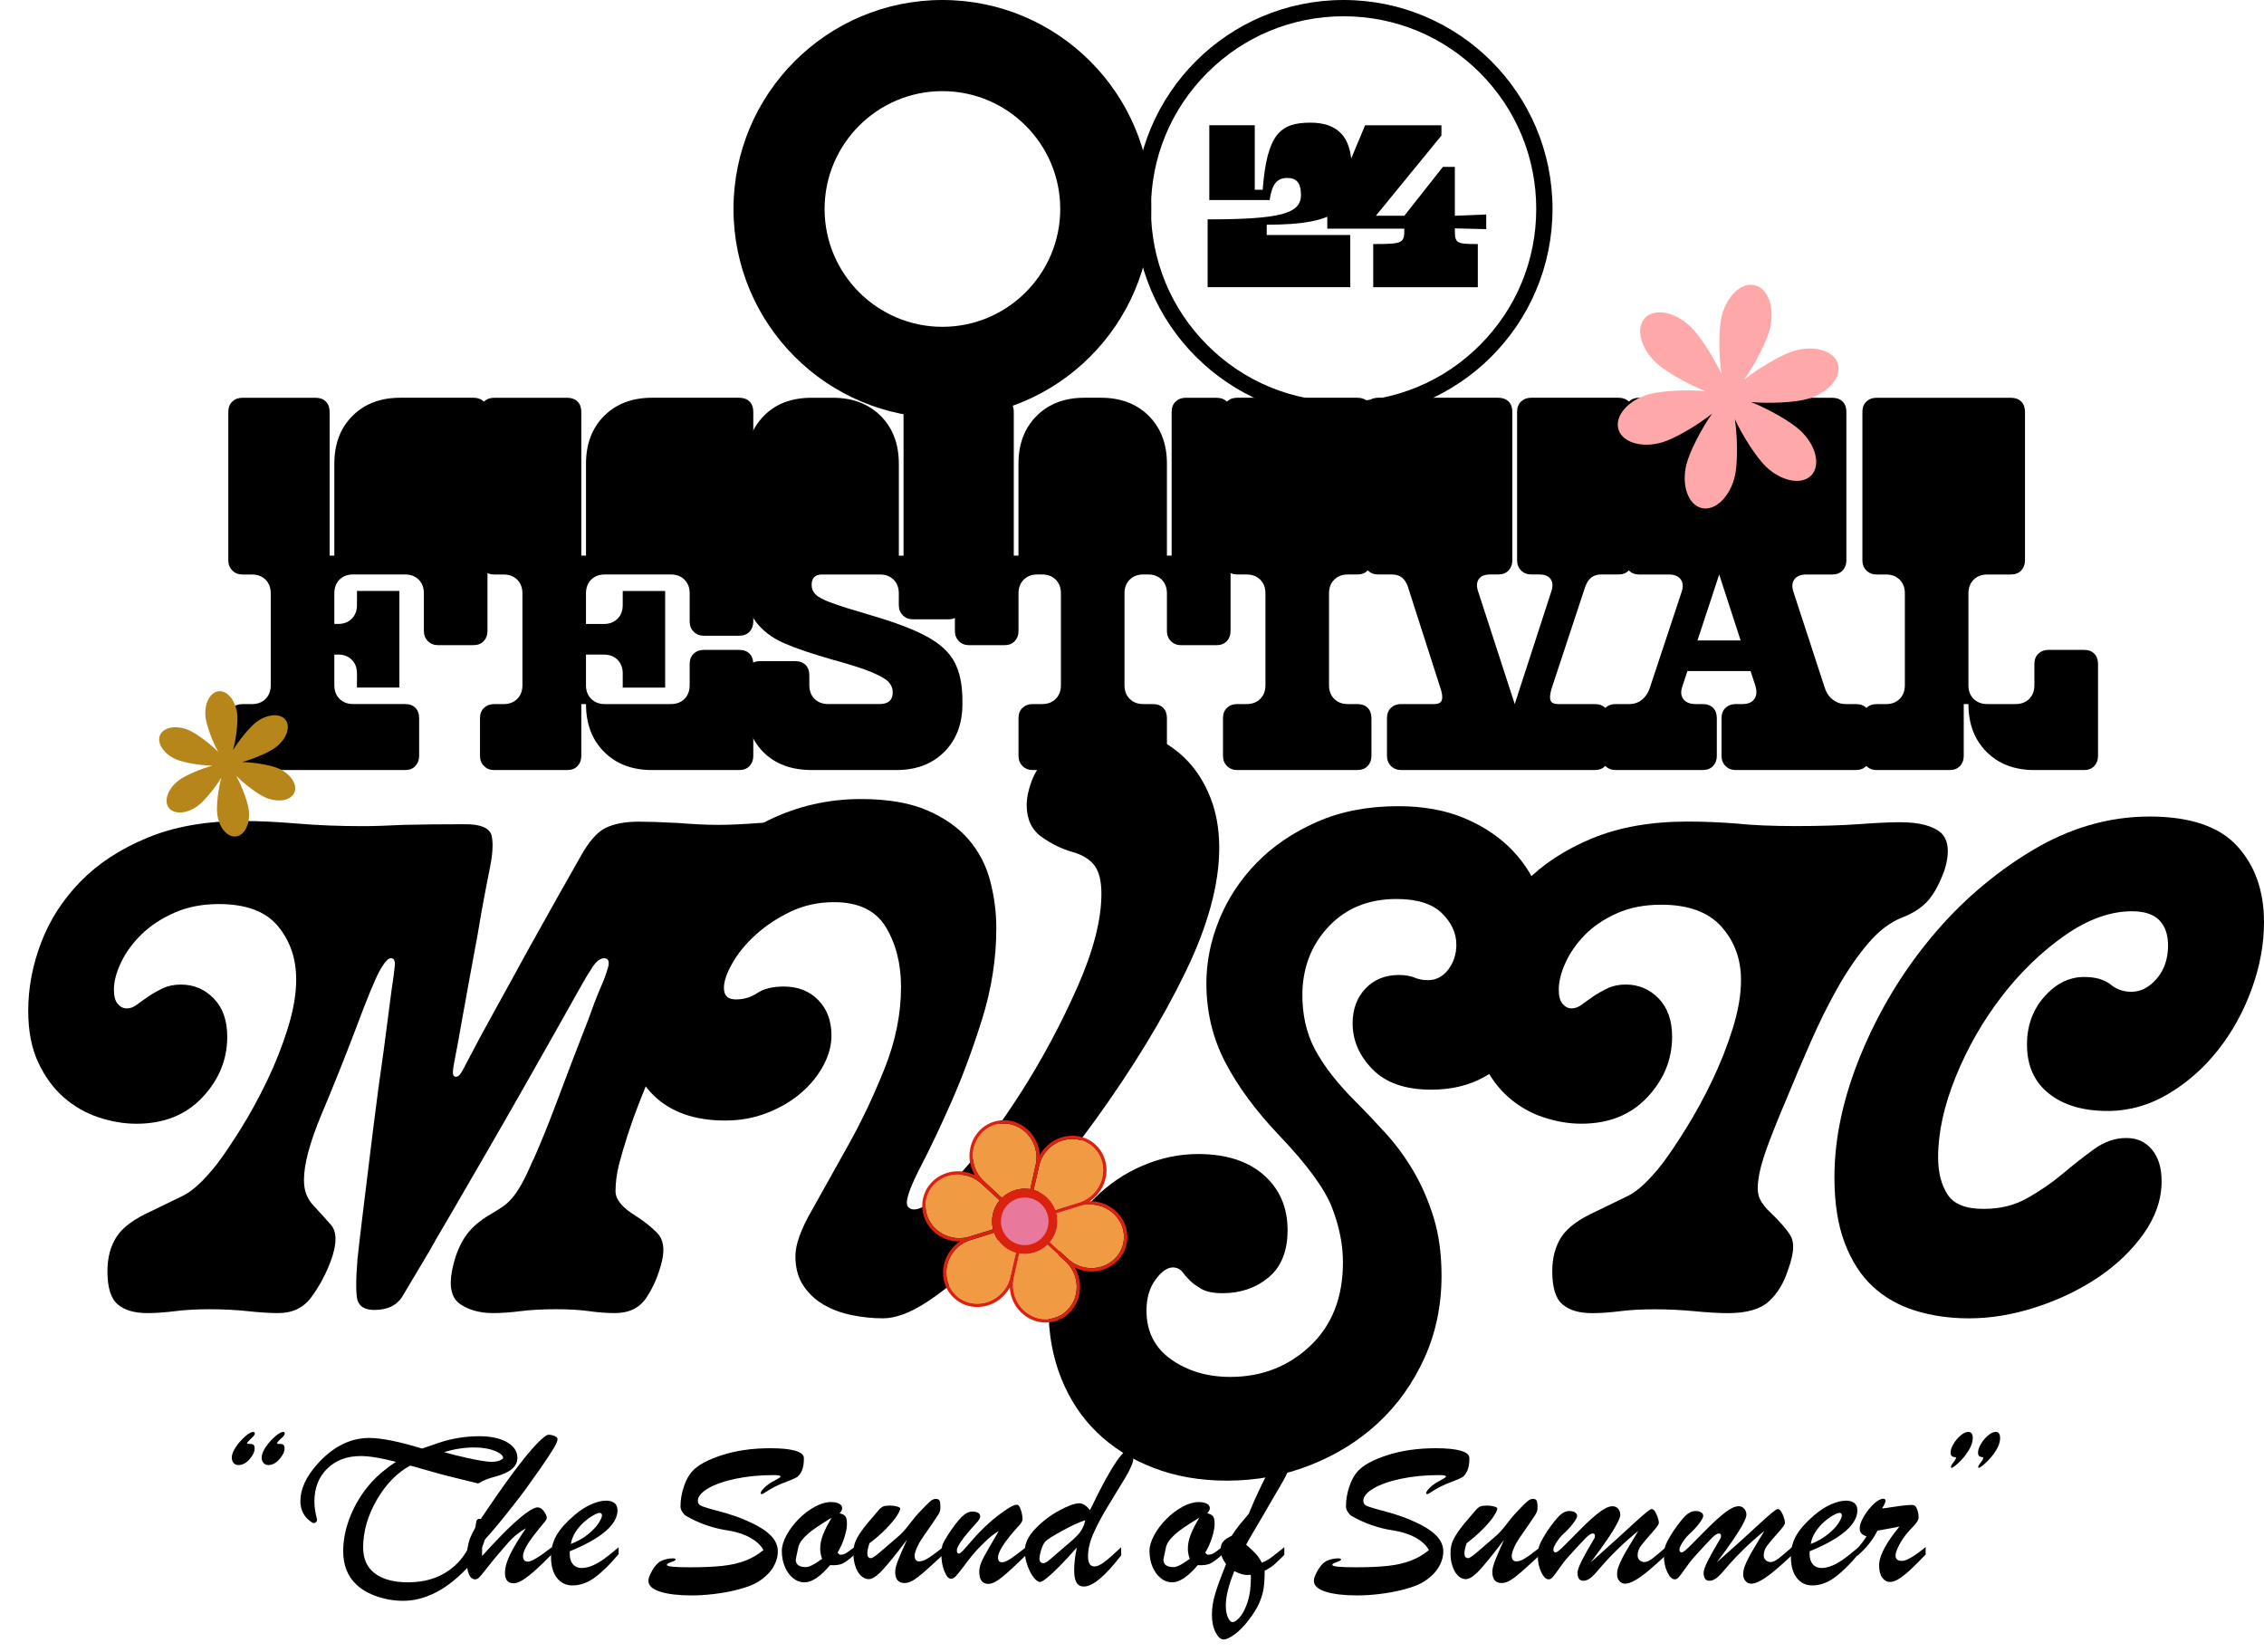
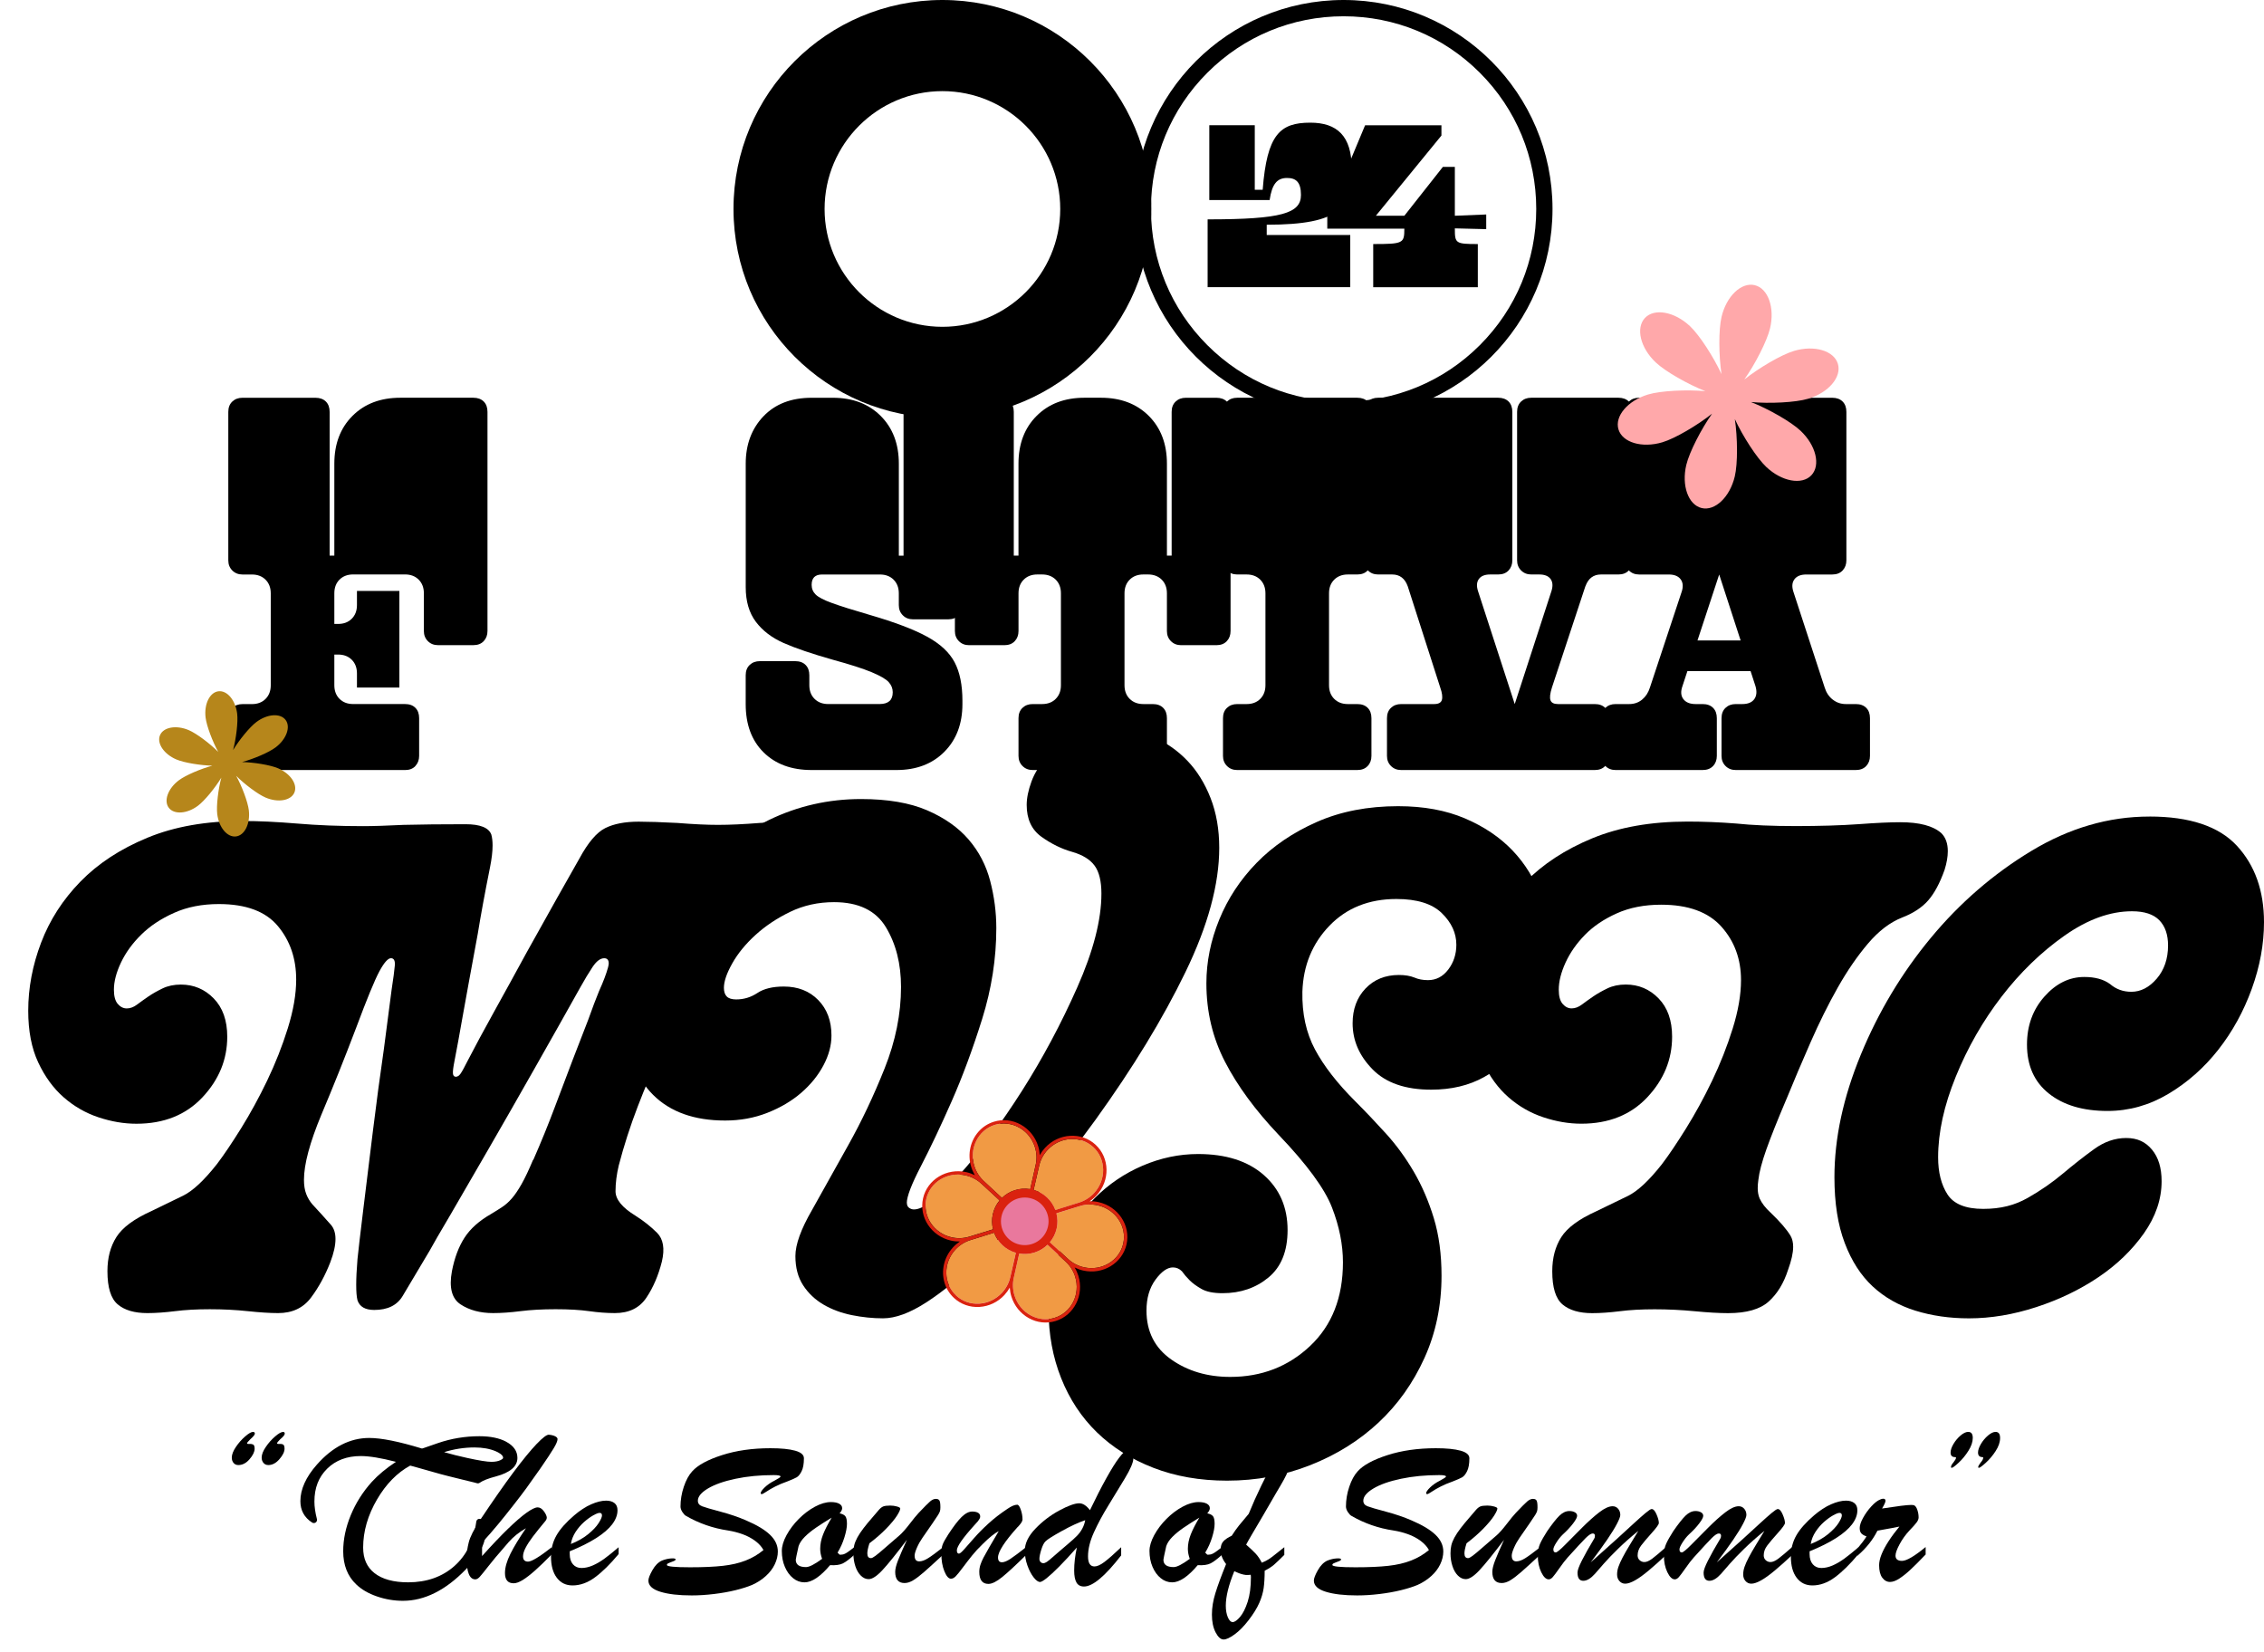
<svg xmlns="http://www.w3.org/2000/svg" id="Layer_2" data-name="Layer 2" viewBox="0 0 727.48 530.77">
  <defs>
    <style>
      .cls-1 {
        fill: #b6861b;
      }

      .cls-1, .cls-2, .cls-3, .cls-4, .cls-5, .cls-6 {
        stroke-width: 0px;
      }

      .cls-3 {
        fill: #f19a44;
      }

      .cls-4 {
        fill: #da220f;
      }

      .cls-5 {
        fill: #ffa8aa;
      }

      .cls-6 {
        fill: #e9789d;
      }
    </style>
  </defs>
  <g id="Layer_1-2" data-name="Layer 1">
    <g>
      <g>
        <path class="cls-2" d="m302.82,29.28c20.87,0,37.86,16.98,37.86,37.86,0,20.87-16.98,37.86-37.86,37.86s-37.86-16.98-37.86-37.86c0-20.87,16.98-37.86,37.86-37.86m0-29.28c-37.08,0-67.13,30.06-67.13,67.13,0,37.08,30.06,67.13,67.13,67.13,37.08,0,67.13-30.06,67.13-67.13C369.96,30.06,339.9,0,302.82,0h0Z" />
        <g>
          <path class="cls-2" d="m369.83,67.13c0-16.54,6.44-32.08,18.13-43.77,11.69-11.69,27.24-18.13,43.77-18.13,16.54,0,32.08,6.44,43.77,18.13,11.69,11.69,18.13,27.24,18.13,43.77,0,16.54-6.44,32.08-18.13,43.77-11.69,11.69-27.24,18.13-43.77,18.13-16.54,0-32.08-6.44-43.77-18.13-11.69-11.69-18.13-27.24-18.13-43.77m-5.23,0c0,37.08,30.06,67.13,67.13,67.13,37.08,0,67.13-30.06,67.13-67.13,0-37.08-30.06-67.13-67.13-67.13-37.08,0-67.13,30.06-67.13,67.13h0Z" />
          <g>
            <path class="cls-2" d="m388.04,92.29v-21.81c23.92,0,29.99-1.98,29.99-7.85,0-4.13-1.61-5.45-4.46-5.45-3.23,0-4.85,1.98-5.61,7.1h-19.38v-24.04h14.61v20.73s2.54,0,2.54,0c1.38-17.76,5.54-21.56,15.3-21.56,8.61,0,13.3,4.3,13.3,14.62,0,12.47-3.23,18.17-27.3,18.17v3.3s26.84,0,26.84,0v16.77h-45.84Z" />
            <path class="cls-2" d="m474.86,92.29h-33.61v-13.88c9.61,0,10-.25,10-4.87v-.08s-24.76,0-24.76,0v-4.13s12.15-29.08,12.15-29.08h24.53v3.3s-21.07,25.77-21.07,25.77h9.15s12.38-15.7,12.38-15.7h3.85v15.7s10.08-.41,10.08-.41v4.71s-10.08-.25-10.08-.25v.17c0,4.63.23,4.87,7.38,4.87v13.88Z" />
          </g>
        </g>
      </g>
      <g>
        <g>
          <path class="cls-2" d="m171.37,372.65c2.48-5.66,4.76-11.24,6.83-16.76,2.07-5.52,4-10.62,5.8-15.32,1.79-4.69,3.45-8.97,4.97-12.83,1.38-3.86,2.55-6.97,3.52-9.31,1.38-3.03,2.34-5.59,2.9-7.66.13-.55.21-.96.21-1.24,0-1.1-.49-1.66-1.45-1.66-1.24,0-2.48.93-3.73,2.79-1.24,1.86-2.55,4.04-3.93,6.52-4.55,8.14-9.45,16.83-14.7,26.08-5.24,9.25-10.18,17.87-14.8,25.87-4.62,8-8.66,14.97-12.11,20.9-3.59,6.07-5.87,10.01-6.83,11.8-4,6.76-6.9,11.63-8.69,14.59-1.79,2.97-4.83,4.45-9.11,4.45-2.9,0-4.69-1.04-5.38-3.1-.28-1.1-.41-2.76-.41-4.97s.14-4.97.41-8.28c.28-2.76.9-8.07,1.86-15.94.96-7.73,2-16.14,3.1-25.25,1.1-8.97,2.28-17.73,3.52-26.29,1.1-8.42,1.93-14.76,2.48-19.04.55-3.59.9-6.17,1.03-7.76.14-1.58-.28-2.38-1.24-2.38s-2.21,1.42-3.73,4.24c-1.52,2.83-4,8.87-7.45,18.11-3.72,9.8-7.45,19.11-11.18,27.94-3.73,8.97-5.59,15.94-5.59,20.9,0,1.79.24,3.31.72,4.55.48,1.24,1.14,2.35,1.96,3.31,1.93,2.07,3.93,4.28,6,6.62.96,1.11,1.45,2.62,1.45,4.55,0,2.07-.55,4.55-1.66,7.45-1.66,4.28-3.73,8.07-6.21,11.38s-6,4.97-10.56,4.97c-2.62,0-5.87-.21-9.73-.62-3.86-.41-7.94-.62-12.21-.62s-8,.21-11.18.62c-3.31.41-6.28.62-8.9.62-4.14,0-7.32-.93-9.52-2.8-2.21-1.86-3.31-5.42-3.31-10.67,0-4.28.96-7.95,2.9-10.99,1.93-3.04,5.66-5.8,11.18-8.29,3.73-1.8,7.14-3.46,10.25-4.98,3.1-1.52,6.73-4.91,10.87-10.16,2.21-2.9,4.79-6.74,7.76-11.5,2.96-4.77,5.76-9.88,8.38-15.34,2.62-5.46,4.83-11.05,6.62-16.79,1.79-5.74,2.69-10.95,2.69-15.65,0-6.77-1.97-12.5-5.9-17.2-3.93-4.7-10.25-7.05-18.94-7.05-5.38,0-10.18.94-14.38,2.82-4.21,1.88-7.73,4.21-10.55,6.99-2.83,2.78-5,5.77-6.52,8.97-1.52,3.2-2.28,6.12-2.28,8.75,0,2.07.41,3.59,1.24,4.55.83.97,1.79,1.45,2.9,1.45s2.21-.41,3.31-1.24c1.1-.83,2.31-1.69,3.62-2.59,1.31-.9,2.83-1.76,4.55-2.59,1.72-.83,3.69-1.24,5.9-1.24,4.14,0,7.66,1.48,10.55,4.45,2.9,2.97,4.35,7.07,4.35,12.31,0,7.32-2.66,13.8-7.97,19.46-5.31,5.66-12.39,8.49-21.21,8.49-4,0-8.07-.69-12.21-2.07-4.14-1.38-7.87-3.53-11.18-6.43-3.31-2.9-6.04-6.64-8.17-11.2-2.14-4.56-3.21-10.1-3.21-16.6,0-7.33,1.38-14.62,4.14-21.88,2.76-7.26,6.96-13.79,12.62-19.6,5.66-5.81,12.83-10.51,21.52-14.1,8.69-3.6,18.9-5.39,30.63-5.39,5.1,0,10.97.28,17.59.83,6.48.55,13.52.83,21.11.83,3.17,0,7.52-.14,13.04-.41,5.52-.14,12.14-.21,19.87-.21,4.69,0,7.45,1.11,8.28,3.31.27.97.41,2.14.41,3.52,0,1.93-.28,4.28-.83,7.04-1.66,8.28-2.97,15.39-3.93,21.32-1.11,5.93-2.07,11.18-2.9,15.73-.83,4.55-1.59,8.76-2.28,12.62-.69,4-1.45,8.14-2.28,12.42-.41,2.07-.59,3.45-.52,4.14.07.69.38,1.04.93,1.04s1.07-.34,1.55-1.04c.48-.69,1.27-2.14,2.38-4.35,2.21-4.28,5.04-9.52,8.48-15.73,3.45-6.21,6.9-12.49,10.35-18.83,3.45-6.21,6.73-12.07,9.83-17.59,3.11-5.52,5.49-9.73,7.14-12.62,2.76-5.1,5.52-8.35,8.28-9.73,2.76-1.38,6.34-2.07,10.76-2.07,3.03,0,7.17.14,12.42.41,5.1.41,9.45.62,13.04.62,3.86,0,8.35-.21,13.45-.62,5.1-.27,9.86-.41,14.28-.41s7.11,1.24,8.07,3.73c.27.83.41,1.73.41,2.69,0,2.21-.62,4.98-1.86,8.29-2.07,5.53-4.55,9.36-7.45,11.5-2.9,2.14-6,3.84-9.31,5.08-3.31,1.38-6.76,3.04-10.35,4.97-3.59,1.93-7.11,5.46-10.55,10.57-2.07,3.04-4.42,6.88-7.04,11.5-2.62,4.63-5.25,9.74-7.87,15.34-2.62,5.59-5.14,11.54-7.55,17.82-2.42,6.29-4.45,12.61-6.11,18.96-.69,2.9-1.04,5.66-1.04,8.29s2.14,5.25,6.42,7.87c2.62,1.66,4.93,3.49,6.93,5.49,2,2.01,2.52,5.08,1.55,9.22-1.11,4.42-2.76,8.29-4.97,11.6-2.21,3.32-5.59,4.97-10.14,4.97-2.62,0-5.38-.21-8.28-.62-2.9-.41-6.49-.62-10.76-.62s-8.04.21-11.28.62c-3.24.41-6.18.62-8.8.62-4.14,0-7.63-.93-10.45-2.79-2.83-1.86-3.76-5.41-2.79-10.66.83-4.28,2.17-7.87,4.04-10.76,1.86-2.9,4.72-5.45,8.59-7.66,1.38-.83,2.59-1.58,3.62-2.28,1.04-.69,2.03-1.58,3-2.69.96-1.1,2-2.62,3.1-4.55,1.1-1.93,2.34-4.55,3.73-7.86Z" />
          <path class="cls-2" d="m291.41,386.52c0,.69.24,1.21.72,1.55.48.34,1,.51,1.55.51,3.03,0,7.9-3.71,14.59-11.13,6.69-7.42,13.38-16.4,20.08-26.91,6.69-10.52,12.62-21.62,17.8-33.31s7.76-21.72,7.76-30.11c0-3.98-.72-6.98-2.17-8.97-1.45-1.99-3.83-3.47-7.14-4.43-3.45-.96-6.76-2.59-9.94-4.86-3.18-2.28-4.76-5.69-4.76-10.25,0-2.21.52-4.72,1.55-7.55,1.04-2.83,2.72-5.45,5.07-7.86,2.34-2.41,5.35-4.48,9-6.21,3.65-1.72,8.1-2.59,13.35-2.59,4.14,0,8.17.86,12.11,2.58,3.93,1.72,7.45,4.2,10.55,7.43,3.1,3.23,5.59,7.23,7.45,11.98,1.86,4.75,2.79,10.09,2.79,16,0,11.7-3.62,25.02-10.87,39.96-7.24,14.94-16.87,30.74-28.87,47.4-6.21,8.54-12.52,16.7-18.94,24.47-6.42,7.78-12.59,14.56-18.52,20.34-5.93,5.78-11.56,10.4-16.87,13.84-5.31,3.44-9.97,5.16-13.97,5.16-3.31,0-6.66-.35-10.04-1.03-3.38-.69-6.42-1.82-9.11-3.4-2.69-1.58-4.86-3.64-6.52-6.19s-2.48-5.68-2.48-9.39,1.79-8.67,5.38-14.86c3.45-6.19,7.31-13.1,11.59-20.74,4.28-7.63,8.17-15.85,11.69-24.66s5.28-17.54,5.28-26.2c0-7.43-1.62-13.82-4.86-19.19-3.24-5.37-8.8-8.05-16.66-8.05-5.11,0-9.8,1.04-14.07,3.1-4.28,2.07-8,4.55-11.18,7.45-3.18,2.9-5.66,5.93-7.45,9.11-1.79,3.18-2.69,5.79-2.69,7.87,0,1.24.31,2.17.93,2.79s1.62.93,3,.93c2.48,0,4.76-.69,6.83-2.07,2.07-1.38,4.9-2.07,8.49-2.07,4.55,0,8.24,1.45,11.07,4.35,2.83,2.9,4.24,6.69,4.24,11.38,0,3.18-.86,6.38-2.59,9.62-1.73,3.24-4.11,6.18-7.14,8.8-3.04,2.62-6.66,4.76-10.87,6.42-4.21,1.66-8.73,2.48-13.56,2.48-9.93,0-17.66-2.76-23.18-8.28-5.52-5.52-8.28-13.25-8.28-23.18,0-8,1.93-16.28,5.79-24.84,3.86-8.55,9.14-16.28,15.83-23.18,6.69-6.9,14.66-12.59,23.91-17.08,9.24-4.48,19.11-6.73,29.6-6.73,8.55,0,15.63,1.21,21.21,3.61,5.59,2.41,10.04,5.54,13.35,9.39,3.31,3.85,5.62,8.29,6.93,13.31,1.31,5.02,1.97,10.07,1.97,15.16,0,9.77-1.52,19.5-4.55,29.2-3.04,9.7-6.31,18.53-9.83,26.51-3.52,7.98-6.8,14.89-9.83,20.74-3.04,5.85-4.55,9.8-4.55,11.86Z" />
          <path class="cls-2" d="m449.32,259.02c8.14,0,15.28,1.31,21.42,3.93,6.14,2.62,11.24,6.07,15.32,10.35,4.07,4.28,7.11,9.28,9.11,15.01,2,5.73,3,11.63,3,17.7,0,5.11-.79,10.28-2.38,15.52-1.59,5.25-3.93,9.97-7.04,14.18-3.11,4.21-7.07,7.66-11.9,10.35-4.83,2.69-10.49,4.04-16.97,4.04-8.28,0-14.56-2.17-18.83-6.52-4.28-4.35-6.42-9.28-6.42-14.8,0-4.55,1.38-8.28,4.14-11.18,2.76-2.9,6.35-4.35,10.76-4.35,1.93,0,3.59.28,4.97.83,1.24.55,2.69.83,4.35.83,2.62,0,4.79-1.14,6.52-3.41,1.72-2.28,2.59-4.93,2.59-7.97,0-3.73-1.55-7.1-4.66-10.14-3.1-3.03-7.97-4.55-14.59-4.55-8.83,0-16.01,2.87-21.53,8.59-5.52,5.73-8.42,12.8-8.69,21.21-.14,7.04,1.21,13.21,4.04,18.52,2.83,5.31,7.14,10.87,12.94,16.66,3.31,3.31,6.62,6.8,9.93,10.45,3.31,3.66,6.28,7.73,8.9,12.21,2.62,4.49,4.76,9.45,6.42,14.9,1.66,5.45,2.48,11.63,2.48,18.52,0,9.52-1.83,18.32-5.48,26.39-3.66,8.07-8.59,15.01-14.8,20.8-6.21,5.79-13.53,10.35-21.94,13.66-8.42,3.31-17.32,4.97-26.7,4.97-8.69,0-16.59-1.38-23.7-4.14-7.11-2.76-13.14-6.55-18.11-11.38-4.97-4.83-8.8-10.63-11.49-17.39-2.69-6.76-4.04-14.07-4.04-21.94,0-7.17,1.35-13.83,4.04-19.97,2.69-6.14,6.28-11.45,10.76-15.94,4.48-4.48,9.62-7.97,15.42-10.45,5.8-2.48,11.73-3.73,17.8-3.73,8.97,0,16,2.25,21.11,6.73,5.1,4.49,7.66,10.38,7.66,17.7,0,6.76-2.04,11.83-6.11,15.21-4.07,3.38-9,5.07-14.8,5.07-2.9,0-5.14-.45-6.73-1.35-1.59-.9-2.87-1.83-3.83-2.79-.97-.96-1.79-1.93-2.48-2.9-.83-.83-1.79-1.24-2.9-1.24-1.79,0-3.66,1.31-5.59,3.93-1.93,2.62-2.9,5.93-2.9,9.93,0,6.76,2.66,12,7.97,15.73,5.31,3.73,11.62,5.59,18.94,5.59,10.07,0,18.63-3.31,25.66-9.93s10.56-15.59,10.56-26.91c0-5.66-1.17-11.52-3.52-17.59-2.35-6.07-8.07-13.87-17.18-23.39-7.45-7.86-13.18-15.66-17.18-23.39-4-7.73-6-16.14-6-25.25,0-6.9,1.38-13.73,4.14-20.49,2.76-6.76,6.76-12.83,12-18.21,5.24-5.38,11.69-9.76,19.35-13.14,7.66-3.38,16.38-5.07,26.18-5.07Z" />
          <path class="cls-2" d="m573.91,353.4c-2.76,6.49-4.86,11.76-6.31,15.83-1.45,4.07-2.31,7.35-2.59,9.83-.14.97-.21,1.86-.21,2.69,0,1.24.21,2.35.62,3.31.69,1.52,1.86,3.04,3.52,4.55,3.03,2.9,5.17,5.38,6.42,7.45.55.97.83,2.14.83,3.52,0,1.93-.55,4.42-1.66,7.45-1.38,4.28-3.45,7.66-6.21,10.14-2.76,2.48-7.11,3.73-13.04,3.73-2.9,0-6.49-.21-10.76-.62-4.28-.41-8.56-.62-12.83-.62s-8,.21-11.18.62c-3.31.41-6.28.62-8.9.62-4.14,0-7.31-.93-9.52-2.79-2.21-1.86-3.31-5.41-3.31-10.66,0-4.28.96-7.93,2.9-10.97,1.93-3.03,5.66-5.79,11.18-8.28,3.73-1.79,7.14-3.45,10.25-4.97,3.1-1.52,6.73-4.9,10.87-10.14,2.21-2.9,4.79-6.73,7.76-11.49,2.96-4.76,5.76-9.86,8.38-15.32,2.62-5.45,4.83-11.04,6.62-16.76,1.79-5.72,2.69-10.93,2.69-15.63,0-6.76-2.11-12.49-6.31-17.18-4.21-4.69-10.66-7.04-19.35-7.04-5.38,0-10.14.93-14.28,2.79-4.14,1.86-7.55,4.17-10.24,6.93-2.69,2.76-4.76,5.73-6.21,8.9-1.45,3.18-2.17,6.07-2.17,8.69,0,2.07.41,3.59,1.24,4.55.83.97,1.79,1.45,2.9,1.45s2.21-.41,3.31-1.24c1.1-.83,2.31-1.69,3.62-2.59,1.31-.9,2.83-1.76,4.55-2.59,1.72-.83,3.69-1.24,5.9-1.24,4.14,0,7.66,1.48,10.55,4.45,2.9,2.97,4.35,7.07,4.35,12.31,0,7.32-2.66,13.8-7.97,19.46-5.31,5.66-12.39,8.49-21.21,8.49-4,0-8.07-.69-12.21-2.07-4.14-1.38-7.87-3.52-11.18-6.42s-6.04-6.62-8.17-11.18c-2.14-4.55-3.21-10.07-3.21-16.56,0-7.31,1.38-14.59,4.14-21.83,2.76-7.24,6.97-13.76,12.63-19.56,5.66-5.79,12.83-10.48,21.52-14.07,8.69-3.59,18.9-5.38,30.63-5.38,5.1,0,10.28.21,15.52.62,5.24.55,11.66.83,19.25.83s14.62-.21,20.28-.62c5.52-.41,9.94-.62,13.25-.62,6.21,0,10.62,1.17,13.25,3.52,1.38,1.38,2.07,3.31,2.07,5.79,0,1.79-.35,3.8-1.04,6-1.52,4.28-3.28,7.55-5.28,9.83-2,2.28-4.8,4.11-8.38,5.49-3.86,1.52-7.52,4.31-10.97,8.38-3.45,4.07-6.7,8.8-9.73,14.18-3.04,5.38-5.93,11.21-8.69,17.49-2.76,6.28-5.38,12.45-7.86,18.52Z" />
          <path class="cls-2" d="m690.64,262.34c12.97,0,22.35,3.14,28.15,9.42,5.79,6.28,8.69,14.46,8.69,24.53,0,7.04-1.31,14.18-3.93,21.42-2.62,7.24-6.21,13.76-10.76,19.56-4.55,5.79-9.9,10.52-16.04,14.18-6.14,3.66-12.66,5.49-19.56,5.49-7.87,0-14.14-1.86-18.83-5.59-4.69-3.73-7.04-8.97-7.04-15.73,0-6.07,1.86-11.21,5.59-15.42,3.73-4.21,8-6.31,12.83-6.31,3.45,0,6.21.76,8.28,2.28,1.93,1.66,4.21,2.48,6.83,2.48,3.03,0,5.76-1.41,8.18-4.24,2.41-2.83,3.62-6.38,3.62-10.66,0-3.45-.93-6.14-2.79-8.07-1.86-1.93-4.8-2.9-8.8-2.9-7.04,0-14.28,2.62-21.73,7.87-7.45,5.25-14.18,11.76-20.18,19.56-6,7.8-10.9,16.35-14.69,25.66-3.8,9.31-5.69,17.97-5.69,25.97,0,4.83,1,8.8,3,11.9,2,3.1,5.83,4.66,11.49,4.66s10.14-1.17,14.28-3.52c4.14-2.34,7.93-4.97,11.38-7.87,3.45-2.9,6.79-5.52,10.04-7.86,3.24-2.34,6.65-3.52,10.24-3.52s6.21,1.24,8.28,3.73c2.07,2.48,3.1,5.87,3.1,10.14,0,5.79-1.9,11.38-5.69,16.76-3.8,5.38-8.66,10.07-14.59,14.07-5.93,4-12.59,7.21-19.97,9.62-7.38,2.41-14.59,3.62-21.63,3.62-6.21,0-11.97-.83-17.28-2.48-5.31-1.66-9.87-4.24-13.66-7.76-3.8-3.52-6.8-8.17-9-13.97-2.21-5.8-3.31-12.83-3.31-21.11,0-12.55,2.83-25.7,8.49-39.43,5.66-13.73,13.14-26.21,22.46-37.46,9.31-11.24,20.08-20.56,32.29-27.94,12.21-7.38,24.87-11.07,37.98-11.07Z" />
        </g>
        <g>
          <path class="cls-2" d="m133.48,246.12c-.81.86-1.92,1.29-3.33,1.29h-52.24c-1.31,0-2.4-.43-3.26-1.29-.86-.86-1.29-1.94-1.29-3.25v-12.11c0-1.41.43-2.52,1.29-3.33.86-.81,1.94-1.21,3.26-1.21h3.03c1.82,0,3.28-.55,4.39-1.67,1.11-1.11,1.67-2.57,1.67-4.39v-29.52c0-1.82-.56-3.28-1.67-4.39-1.11-1.11-2.57-1.67-4.39-1.67h-3.03c-1.31,0-2.4-.43-3.26-1.29-.86-.86-1.29-1.94-1.29-3.26v-47.69c0-1.41.43-2.52,1.29-3.33.86-.81,1.94-1.21,3.26-1.21h23.47c1.41,0,2.52.41,3.33,1.21.81.81,1.21,1.92,1.21,3.33v46.18h1.51v-29.53c0-6.36,1.94-11.48,5.83-15.37s9.01-5.83,15.37-5.83h23.47c1.41,0,2.52.41,3.33,1.21.81.81,1.21,1.92,1.21,3.33v70.4c0,1.31-.4,2.4-1.21,3.26-.81.86-1.92,1.29-3.33,1.29h-11.36c-1.31,0-2.4-.43-3.25-1.29-.86-.86-1.29-1.94-1.29-3.26v-12.11c0-1.82-.56-3.28-1.67-4.39-1.11-1.11-2.57-1.67-4.39-1.67h-16.66c-1.82,0-3.28.56-4.39,1.67-1.11,1.11-1.66,2.57-1.66,4.39v9.84h1.21c1.82,0,3.28-.55,4.39-1.67,1.11-1.11,1.67-2.57,1.67-4.39v-4.54h13.63v31.04h-13.63v-4.54c0-1.82-.56-3.28-1.67-4.39-1.11-1.11-2.57-1.67-4.39-1.67h-1.21v9.84c0,1.82.55,3.28,1.66,4.39,1.11,1.11,2.57,1.67,4.39,1.67h16.66c1.41,0,2.52.4,3.33,1.21.81.81,1.21,1.92,1.21,3.33v12.11c0,1.31-.41,2.4-1.21,3.25Z" />
-           <path class="cls-2" d="m188.29,210.31v9.84c0,1.82.55,3.28,1.67,4.39,1.11,1.11,2.57,1.67,4.39,1.67h21.2c1.82,0,3.28-.55,4.39-1.67,1.11-1.11,1.67-2.57,1.67-4.39v-6.81c0-1.41.43-2.52,1.29-3.33.86-.81,1.94-1.21,3.25-1.21h11.36c1.41,0,2.52.4,3.33,1.21.81.81,1.21,1.92,1.21,3.33v29.53c0,1.31-.4,2.4-1.21,3.25-.81.86-1.92,1.29-3.33,1.29h-28.01c-6.36,0-11.48-1.94-15.37-5.83-3.89-3.88-5.83-9.01-5.83-15.37h-1.51v16.66c0,1.31-.41,2.4-1.21,3.25-.81.86-1.92,1.29-3.33,1.29h-23.47c-1.31,0-2.4-.43-3.25-1.29-.86-.86-1.29-1.94-1.29-3.25v-12.11c0-1.41.43-2.52,1.29-3.33.86-.81,1.94-1.21,3.25-1.21h3.03c1.82,0,3.28-.55,4.39-1.67,1.11-1.11,1.67-2.57,1.67-4.39v-29.52c0-1.82-.56-3.28-1.67-4.39-1.11-1.11-2.57-1.67-4.39-1.67h-3.03c-1.31,0-2.4-.43-3.25-1.29-.86-.86-1.29-1.94-1.29-3.26v-47.69c0-1.41.43-2.52,1.29-3.33.86-.81,1.94-1.21,3.25-1.21h23.47c1.41,0,2.52.41,3.33,1.21.81.81,1.21,1.92,1.21,3.33v46.18h1.51v-29.53c0-6.36,1.94-11.48,5.83-15.37,3.88-3.88,9.01-5.83,15.37-5.83h28.01c1.41,0,2.52.41,3.33,1.21.81.81,1.21,1.92,1.21,3.33v67.38c0,1.31-.4,2.4-1.21,3.25-.81.86-1.92,1.29-3.33,1.29h-11.36c-1.31,0-2.4-.43-3.25-1.29-.86-.86-1.29-1.94-1.29-3.25v-9.08c0-1.82-.56-3.28-1.67-4.39-1.11-1.11-2.57-1.67-4.39-1.67h-21.2c-1.82,0-3.28.56-4.39,1.67-1.11,1.11-1.67,2.57-1.67,4.39v9.84h5.75c1.82,0,3.28-.55,4.39-1.67s1.67-2.57,1.67-4.39v-4.54h13.63v31.04h-13.63v-4.54c0-1.82-.56-3.28-1.67-4.39-1.11-1.11-2.57-1.67-4.39-1.67h-5.75Z" />
          <path class="cls-2" d="m245.29,133.78c3.79-3.99,8.96-5.98,15.52-5.98h6.81c6.36,0,11.48,1.95,15.37,5.83,3.88,3.89,5.83,9.01,5.83,15.37v29.53h1.51v-46.18c0-1.41.43-2.52,1.29-3.33.86-.81,1.94-1.21,3.25-1.21h9.84c1.41,0,2.52.41,3.33,1.21.81.81,1.21,1.92,1.21,3.33v62.08c0,1.31-.4,2.4-1.21,3.26-.81.86-1.92,1.29-3.33,1.29h-11.36c-1.31,0-2.4-.43-3.25-1.29-.86-.86-1.29-1.94-1.29-3.26v-3.79c0-1.82-.56-3.28-1.67-4.39-1.11-1.11-2.57-1.67-4.39-1.67h-18.62c-2.22,0-3.33,1.11-3.33,3.33,0,1.21.43,2.25,1.29,3.1.86.86,2.6,1.77,5.22,2.72,2.62.96,6.71,2.25,12.26,3.86,7.97,2.32,14.08,4.64,18.32,6.96,4.24,2.32,7.19,5.07,8.86,8.25,1.67,3.18,2.5,7.29,2.5,12.34v1.06c0,6.36-1.95,11.48-5.83,15.37s-9.01,5.83-15.37,5.83h-27.25c-6.46,0-11.61-1.89-15.44-5.68-3.84-3.79-5.75-8.96-5.75-15.52v-9.24c0-1.41.43-2.52,1.29-3.33.86-.81,1.94-1.21,3.26-1.21h11.36c1.41,0,2.52.4,3.33,1.21.81.81,1.21,1.92,1.21,3.33v3.18c0,1.82.55,3.28,1.67,4.39,1.11,1.11,2.57,1.67,4.39,1.67h16.5c2.83,0,4.24-1.26,4.24-3.79,0-1.21-.43-2.29-1.29-3.25-.86-.96-2.68-2.02-5.45-3.18-2.78-1.16-6.94-2.5-12.49-4.01-6.76-1.92-12.04-3.71-15.82-5.38-3.79-1.67-6.76-3.94-8.93-6.81-2.17-2.88-3.26-6.59-3.26-11.13v-39.67c0-6.16,1.89-11.23,5.68-15.22Z" />
          <path class="cls-2" d="m374.97,178.52h1.51v-46.18c0-1.41.43-2.52,1.29-3.33.86-.81,1.94-1.21,3.26-1.21h9.84c1.41,0,2.52.41,3.33,1.21.81.81,1.21,1.92,1.21,3.33v70.4c0,1.31-.4,2.4-1.21,3.26-.81.86-1.92,1.29-3.33,1.29h-11.36c-1.31,0-2.4-.43-3.26-1.29-.86-.86-1.29-1.94-1.29-3.26v-12.11c0-1.82-.56-3.28-1.67-4.39-1.11-1.11-2.57-1.67-4.39-1.67h-1.51c-1.82,0-3.28.56-4.39,1.67s-1.67,2.57-1.67,4.39v29.52c0,1.82.55,3.28,1.67,4.39,1.11,1.11,2.57,1.67,4.39,1.67h3.03c1.41,0,2.52.4,3.33,1.21.81.81,1.21,1.92,1.21,3.33v12.11c0,1.31-.4,2.4-1.21,3.25-.81.86-1.92,1.29-3.33,1.29h-38.61c-1.31,0-2.4-.43-3.25-1.29-.86-.86-1.29-1.94-1.29-3.25v-12.11c0-1.41.43-2.52,1.29-3.33.86-.81,1.94-1.21,3.25-1.21h3.03c1.82,0,3.28-.55,4.39-1.67,1.11-1.11,1.67-2.57,1.67-4.39v-29.52c0-1.82-.56-3.28-1.67-4.39-1.11-1.11-2.57-1.67-4.39-1.67h-1.51c-1.82,0-3.28.56-4.39,1.67-1.11,1.11-1.67,2.57-1.67,4.39v12.11c0,1.31-.4,2.4-1.21,3.26-.81.86-1.92,1.29-3.33,1.29h-11.36c-1.31,0-2.4-.43-3.25-1.29-.86-.86-1.29-1.94-1.29-3.26v-70.4c0-1.41.43-2.52,1.29-3.33.86-.81,1.94-1.21,3.25-1.21h9.84c1.41,0,2.52.41,3.33,1.21.81.81,1.21,1.92,1.21,3.33v46.18h1.51v-29.53c0-6.36,1.94-11.48,5.83-15.37s9.01-5.83,15.37-5.83h5.3c6.36,0,11.48,1.95,15.37,5.83,3.88,3.89,5.83,9.01,5.83,15.37v29.53Z" />
          <path class="cls-2" d="m439.47,227.42c.81.81,1.21,1.92,1.21,3.33v12.11c0,1.31-.4,2.4-1.21,3.25-.81.86-1.92,1.29-3.33,1.29h-38.61c-1.31,0-2.4-.43-3.26-1.29-.86-.86-1.29-1.94-1.29-3.25v-12.11c0-1.41.43-2.52,1.29-3.33.86-.81,1.94-1.21,3.26-1.21h3.03c1.82,0,3.28-.55,4.39-1.67,1.11-1.11,1.67-2.57,1.67-4.39v-29.52c0-1.82-.56-3.28-1.67-4.39-1.11-1.11-2.57-1.67-4.39-1.67h-3.03c-1.31,0-2.4-.43-3.26-1.29-.86-.86-1.29-1.94-1.29-3.26v-47.69c0-1.41.43-2.52,1.29-3.33.86-.81,1.94-1.21,3.26-1.21h38.61c1.41,0,2.52.41,3.33,1.21.81.81,1.21,1.92,1.21,3.33v47.69c0,1.31-.4,2.4-1.21,3.26-.81.86-1.92,1.29-3.33,1.29h-3.03c-1.82,0-3.28.56-4.39,1.67s-1.67,2.57-1.67,4.39v29.52c0,1.82.55,3.28,1.67,4.39,1.11,1.11,2.57,1.67,4.39,1.67h3.03c1.41,0,2.52.4,3.33,1.21Z" />
          <path class="cls-2" d="m509.42,188.36l-10.75,32.55c-.61,1.92-.76,3.28-.45,4.09.3.81,1.11,1.21,2.42,1.21h11.81c1.41,0,2.52.4,3.33,1.21.81.81,1.21,1.92,1.21,3.33v12.11c0,1.31-.41,2.4-1.21,3.25-.81.86-1.92,1.29-3.33,1.29h-62.23c-1.31,0-2.4-.43-3.26-1.29-.86-.86-1.29-1.94-1.29-3.25v-12.11c0-1.41.43-2.52,1.29-3.33.86-.81,1.94-1.21,3.26-1.21h10.6c1.41,0,2.25-.45,2.5-1.36.25-.91.08-2.22-.53-3.94l-10.45-32.55c-.91-2.52-2.57-3.79-5-3.79h-4.54c-1.31,0-2.4-.43-3.25-1.29-.86-.86-1.29-1.94-1.29-3.26v-47.69c0-1.41.43-2.52,1.29-3.33.86-.81,1.94-1.21,3.25-1.21h38.61c1.41,0,2.52.41,3.33,1.21.81.81,1.21,1.92,1.21,3.33v47.69c0,1.31-.4,2.4-1.21,3.26-.81.86-1.92,1.29-3.33,1.29h-2.57c-1.72,0-2.93.48-3.63,1.44-.71.96-.81,2.25-.3,3.86l11.81,36.34,11.81-36.34c.5-1.61.4-2.9-.3-3.86-.71-.96-1.92-1.44-3.63-1.44h-2.57c-1.31,0-2.4-.43-3.26-1.29-.86-.86-1.29-1.94-1.29-3.26v-47.69c0-1.41.43-2.52,1.29-3.33.86-.81,1.94-1.21,3.26-1.21h28.01c1.41,0,2.52.41,3.33,1.21.81.81,1.21,1.92,1.21,3.33v47.69c0,1.31-.41,2.4-1.21,3.26-.81.86-1.92,1.29-3.33,1.29h-5.6c-2.42,0-4.09,1.26-5,3.79Z" />
          <path class="cls-2" d="m588.91,224.77c1.21.96,2.62,1.44,4.24,1.44h3.18c1.41,0,2.52.4,3.33,1.21.81.81,1.21,1.92,1.21,3.33v12.11c0,1.31-.41,2.4-1.21,3.25-.81.86-1.92,1.29-3.33,1.29h-38.61c-1.31,0-2.4-.43-3.26-1.29-.86-.86-1.29-1.94-1.29-3.25v-12.11c0-1.41.43-2.52,1.29-3.33.86-.81,1.94-1.21,3.26-1.21h2.12c1.82,0,3.1-.53,3.86-1.59s.88-2.45.38-4.16l-11.66-35.88-11.81,35.88c-.61,1.72-.51,3.1.3,4.16.81,1.06,2.12,1.59,3.94,1.59h2.27c1.41,0,2.52.4,3.33,1.21.81.81,1.21,1.92,1.21,3.33v12.11c0,1.31-.4,2.4-1.21,3.25-.81.86-1.92,1.29-3.33,1.29h-28.01c-1.31,0-2.4-.43-3.26-1.29-.86-.86-1.29-1.94-1.29-3.25v-12.11c0-1.41.43-2.52,1.29-3.33.86-.81,1.94-1.21,3.26-1.21h4.39c1.61,0,3-.48,4.16-1.44,1.16-.96,1.99-2.25,2.5-3.86l10.14-30.58c.61-1.71.53-3.1-.23-4.16-.76-1.06-2.04-1.59-3.86-1.59h-9.54c-1.31,0-2.4-.43-3.26-1.29-.86-.86-1.29-1.94-1.29-3.26v-47.69c0-1.41.43-2.52,1.29-3.33.86-.81,1.94-1.21,3.26-1.21h62.08c1.41,0,2.52.41,3.33,1.21.81.81,1.21,1.92,1.21,3.33v47.69c0,1.31-.41,2.4-1.21,3.26-.81.86-1.92,1.29-3.33,1.29h-8.33c-1.82,0-3.1.53-3.86,1.59-.76,1.06-.83,2.45-.23,4.16l9.99,30.58c.5,1.62,1.36,2.9,2.57,3.86Zm-27.4-19l3.33,9.84h-24.83l3.18-9.84h18.32Z" />
-           <path class="cls-2" d="m634.18,224.54c1.11,1.11,2.57,1.67,4.39,1.67h9.08c1.82,0,3.28-.55,4.39-1.67,1.11-1.11,1.66-2.57,1.66-4.39v-6.81c0-1.41.43-2.52,1.29-3.33.86-.81,1.94-1.21,3.26-1.21h11.36c1.41,0,2.52.4,3.33,1.21.81.81,1.21,1.92,1.21,3.33v29.53c0,1.31-.41,2.4-1.21,3.25-.81.86-1.92,1.29-3.33,1.29h-15.9c-6.36,0-11.48-1.94-15.37-5.83-3.89-3.88-5.83-9.01-5.83-15.37h-1.51v16.66c0,1.31-.4,2.4-1.21,3.25-.81.86-1.92,1.29-3.33,1.29h-23.47c-1.31,0-2.4-.43-3.26-1.29-.86-.86-1.29-1.94-1.29-3.25v-12.11c0-1.41.43-2.52,1.29-3.33.86-.81,1.94-1.21,3.26-1.21h3.03c1.82,0,3.28-.55,4.39-1.67,1.11-1.11,1.67-2.57,1.67-4.39v-29.52c0-1.82-.56-3.28-1.67-4.39-1.11-1.11-2.57-1.67-4.39-1.67h-3.03c-1.31,0-2.4-.43-3.26-1.29-.86-.86-1.29-1.94-1.29-3.26v-47.69c0-1.41.43-2.52,1.29-3.33.86-.81,1.94-1.21,3.26-1.21h43.15c1.41,0,2.52.41,3.33,1.21.81.81,1.21,1.92,1.21,3.33v47.69c0,1.31-.4,2.4-1.21,3.26-.81.86-1.92,1.29-3.33,1.29h-7.57c-1.82,0-3.28.56-4.39,1.67s-1.67,2.57-1.67,4.39v29.52c0,1.82.55,3.28,1.67,4.39Z" />
        </g>
        <g>
          <path class="cls-2" d="m81.28,460.06c.41,0,.61.18.61.54s-.49.97-1.47,1.83c-.69.69-1.04,1.11-1.04,1.26,0,.19.24.27.72.23.48-.04.88.02,1.22.18.33.16.5.6.5,1.34,0,1-.54,2.13-1.63,3.39-1.09,1.26-2.29,1.88-3.6,1.88-.65,0-1.16-.23-1.54-.68-.38-.45-.57-1.03-.57-1.72,0-.98.44-2.12,1.31-3.41.87-1.29,1.87-2.42,2.99-3.39,1.12-.97,1.96-1.45,2.51-1.45Zm9.65,0c.38,0,.57.18.57.54,0,.41-.49,1.02-1.47,1.83-.67.67-1,1.09-1,1.26,0,.19.24.27.72.23s.88.02,1.2.18c.32.16.48.6.48,1.34,0,1-.55,2.13-1.65,3.39-1.1,1.26-2.28,1.88-3.55,1.88-.65,0-1.17-.23-1.56-.68-.39-.45-.59-1.03-.59-1.72,0-.98.44-2.12,1.33-3.42.88-1.3,1.89-2.43,3.01-3.39,1.12-.96,1.96-1.43,2.51-1.43Z" />
          <path class="cls-2" d="m162.64,463.2c-2.19-1.16-5.08-1.76-8.59-1.76-4.55,0-8.99.73-13.21,2.17l-4.59,1.59c-.08.02-.3.09-.65.2-7.52-2.29-13.08-3.4-16.98-3.4-6.14,0-11.8,2.89-16.81,8.58-3.51,3.97-5.29,7.92-5.29,11.72,0,2.96,1.27,5.28,3.78,6.88.35.23.81.21,1.15-.03s.49-.67.39-1.08c-.54-2.09-.81-3.98-.81-5.62,0-4.4,1.34-7.86,4.11-10.59,2.73-2.69,6.36-4.05,10.77-4.05,2.76,0,6.56.62,11.32,1.86-3.13,2.06-5.74,4.23-7.78,6.47-2.86,3.17-5.12,6.75-6.73,10.64-1.62,3.91-2.44,7.81-2.44,11.61,0,4.45,1.41,8.04,4.18,10.65,1.67,1.62,3.91,2.93,6.66,3.87,2.71.94,5.53,1.41,8.37,1.41,6.92,0,13.71-3.4,20.19-10.09,4.24-4.37,6.31-8.18,6.31-11.65,0-1.25-.34-2.6-1.01-4.02-.19-.41-.63-.64-1.08-.57-.45.07-.79.43-.85.88-.76,6.01-3.13,10.81-7.04,14.28-3.91,3.47-8.9,5.23-14.86,5.23-4.69,0-8.33-1-10.82-2.96-2.45-1.94-3.64-4.63-3.64-8.22,0-5.19,1.5-10.39,4.47-15.46,2.88-4.93,6.46-8.58,10.65-10.86.66.17,1.02.27,1.07.28l8.61,2.43c.9.26,3.34.87,7.47,1.88l3.29.8,1.05.28c.29.08.6.02.84-.15,1.05-.73,2.78-1.41,5.17-2.03,4.61-1.23,6.95-3.23,6.95-5.95,0-2.18-1.22-3.93-3.62-5.21Zm-.97,5.16c0,.31-.5.6-.8.74-.77.38-1.77.57-2.96.57-1.39,0-4.01-.42-7.8-1.25-2.65-.58-5.13-1.2-7.4-1.86,3.18-1,6.44-1.51,9.75-1.51,2.63,0,4.92.41,6.8,1.21.9.38,2.41,1.17,2.41,2.11Z" />
          <path class="cls-2" d="m177.33,497.1v2.26c-2.08,2.13-3.88,3.87-5.4,5.22-1.52,1.35-2.84,2.37-3.98,3.07-1.14.69-2.1,1.04-2.89,1.04-1.86,0-2.8-1.1-2.8-3.3,0-1.77.58-3.82,1.74-6.15,1.16-2.33,2.83-5.07,5-8.23-1.08.6-2.09,1.29-3.05,2.06-.96.78-1.8,1.59-2.55,2.44-.74.85-1.36,1.57-1.86,2.17-1.55,1.75-3.05,3.53-4.48,5.36-1.43,1.83-2.4,3.02-2.9,3.57-.5.55-.98.82-1.43.82-1.86,0-2.8-2.29-2.8-6.88,0-1.51.23-3.17.68-4.98.45-1.82,1.67-4.22,3.66-7.21,4.18-6.26,7.76-11.38,10.74-15.37,2.98-3.98,5.44-6.99,7.4-9.04,1.96-2.04,3.28-3.04,3.94-2.99.84.07,1.51.24,2.03.5.51.26.77.56.77.9,0,.6-.41,1.58-1.24,2.96-.82,1.38-2.24,3.52-4.25,6.44-2.18,3.08-3.72,5.25-4.63,6.51-.91,1.26-2.27,3.04-4.07,5.34-1.8,2.31-3.45,4.36-4.95,6.17-1.49,1.81-3.2,3.76-5.11,5.86v4.3c3.2-3.56,5.98-6.48,8.32-8.75,2.34-2.27,4.33-3.99,5.95-5.15,1.63-1.16,2.82-1.74,3.59-1.74.72,0,1.39.42,2.01,1.27.62.85.93,1.55.93,2.1,0,.24-.12.54-.36.9-1.72,2.06-3.09,3.76-4.11,5.11-1.02,1.35-1.8,2.56-2.35,3.62-.55,1.06-.82,1.98-.82,2.74,0,1.12.54,1.69,1.61,1.69,1.15,0,3.69-1.54,7.64-4.63Z" />
          <path class="cls-2" d="m183.07,498.4v.9c0,1.41.35,2.51,1.04,3.3s1.6,1.18,2.73,1.18,2.38-.27,3.64-.82c1.26-.55,2.5-1.28,3.75-2.19,1.24-.91,2.76-2.13,4.55-3.66v2.19c-2.7,3.25-5.24,5.74-7.6,7.48s-4.77,2.6-7.21,2.6c-2.13,0-3.81-.82-5.06-2.47-1.24-1.65-1.86-3.91-1.86-6.78,0-2.51.59-4.79,1.76-6.83,1.17-2.04,3.08-4.2,5.74-6.47,1.82-1.55,3.62-2.73,5.41-3.51s3.39-1.18,4.8-1.18c1.12,0,2.01.26,2.67.77.66.51.99,1.29.99,2.31,0,1.51-.56,3.01-1.69,4.5-1.12,1.49-2.84,2.98-5.15,4.45s-5.15,2.89-8.52,4.25Zm.36-2.33c2.15-.84,3.99-1.88,5.52-3.12,1.53-1.24,2.66-2.43,3.39-3.57.73-1.14,1.09-1.97,1.09-2.49s-.25-.82-.75-.82c-.43,0-1.13.27-2.1.82-.97.55-1.95,1.27-2.94,2.15-.99.88-1.88,1.92-2.67,3.12-.79,1.2-1.3,2.5-1.54,3.91Z" />
          <path class="cls-2" d="m245.34,498.04c-.6-1.1-1.49-2.09-2.69-2.98-1.2-.88-2.54-1.6-4.03-2.13-1.49-.54-3.05-.94-4.68-1.2-4.83-.72-9.34-2.28-13.52-4.7-.36-.19-.74-.6-1.15-1.22-.41-.62-.61-1.22-.61-1.79,0-2.1.35-4.21,1.06-6.33.71-2.12,1.61-3.77,2.71-4.97,1.77-1.98,4.95-3.72,9.56-5.2,4.6-1.48,9.78-2.22,15.54-2.22,3.44,0,6.1.26,7.98.79,1.88.53,2.81,1.34,2.81,2.44,0,1.79-.25,3.18-.74,4.16-.49.98-1.02,1.63-1.58,1.95s-1.55.76-2.96,1.31c-1.51.53-2.81,1.08-3.93,1.65s-2.06,1.12-2.85,1.65c-.79.53-1.28.79-1.47.79-.24,0-.36-.1-.36-.29,0-.41.42-1.02,1.27-1.85.85-.82,1.89-1.55,3.14-2.17,1.31-.69,1.97-1.14,1.97-1.33,0-.31-.73-.47-2.19-.47-4.42,0-8.51.39-12.26,1.18-3.75.79-6.71,1.83-8.87,3.12-2.16,1.29-3.25,2.61-3.25,3.94,0,.84.45,1.43,1.34,1.77.9.35,2.87.93,5.93,1.74,3.06.81,5.8,1.75,8.21,2.8,3.47,1.48,6.04,3.02,7.71,4.63,1.67,1.6,2.51,3.39,2.51,5.38,0,1.36-.33,2.73-.99,4.11-.66,1.38-1.62,2.64-2.89,3.78-1.27,1.15-2.73,2.09-4.37,2.83-1.41.6-3.19,1.16-5.32,1.69-2.14.53-4.46.94-6.96,1.24-2.5.3-4.88.45-7.15.45-4.18,0-7.55-.39-10.09-1.18-2.55-.79-3.82-1.98-3.82-3.59,0-.72.43-1.83,1.29-3.35.86-1.52,1.88-2.54,3.05-3.07,1.03-.41,2.02-.64,2.98-.7.96-.06,1.43.05,1.43.34,0,.07-.04.14-.11.22s-.16.13-.25.18c-.1.05-.19.1-.29.14-.48.19-.87.34-1.17.45s-.54.22-.72.32-.27.26-.27.45c0,.5,2.47.75,7.42.75,4.3,0,7.83-.16,10.58-.47,2.75-.31,5.18-.87,7.28-1.69,2.1-.81,4.02-1.94,5.74-3.37Z" />
          <path class="cls-2" d="m274.64,497.03v2.4c-1.58,1.43-2.84,2.39-3.8,2.87-.96.48-2.33.67-4.12.57-3.11,3.68-5.84,5.52-8.21,5.52-1.34,0-2.56-.44-3.66-1.33-1.1-.88-1.98-2.09-2.64-3.62-.66-1.53-.99-3.24-.99-5.13,0-1.53.51-3.23,1.52-5.09,1.02-1.86,2.33-3.6,3.94-5.22,1.61-1.61,3.34-2.92,5.18-3.91,1.84-.99,3.55-1.49,5.13-1.49,1.12,0,2.01.17,2.65.52.65.35.97.83.97,1.45,0,.48-.27,1.03-.82,1.65.91.19,1.53.51,1.86.95.33.44.5,1.25.5,2.42,0,1.15-.27,2.59-.81,4.34-.54,1.75-1.27,3.38-2.21,4.91l.65.65h.54c.41,0,.81-.1,1.2-.3.39-.2.75-.42,1.06-.65.31-.23.99-.74,2.04-1.52Zm-7.39-9.43c-1.98,1.2-3.68,2.28-5.09,3.25s-2.61,1.95-3.59,2.94c-.98.99-1.64,1.99-1.97,2.99-.6,2.68-.9,4.12-.9,4.34,0,1.58,1.1,2.37,3.3,2.37,1.03,0,2.75-.88,5.16-2.65-.41-1.12-.61-2.2-.61-3.23,0-1.51.31-3.04.93-4.61.62-1.57,1.54-3.36,2.76-5.4Z" />
          <path class="cls-2" d="m291.46,494.67c-3.47,4.59-6.1,7.85-7.91,9.79-1.8,1.94-3.28,2.9-4.43,2.9-.91,0-1.75-.38-2.51-1.13-.76-.75-1.36-1.77-1.77-3.05-.42-1.28-.63-2.65-.63-4.11,0-.96.09-1.82.27-2.58.18-.76.52-1.61,1.02-2.53.5-.92,1.17-1.92,1.99-2.99.82-1.08,1.83-2.29,3.03-3.66.72-.84,1.32-1.54,1.81-2.12s.97-.96,1.43-1.17c.47-.2,1.23-.3,2.28-.3.76,0,1.49.1,2.19.3.69.2,1.04.41,1.04.63,0,.43-.35,1.21-1.06,2.33-.71,1.12-1.84,2.49-3.41,4.11s-3.38,3.2-5.43,4.75c-.45,1.41-.68,2.49-.68,3.23,0,1.03.39,1.54,1.18,1.54.29,0,.76-.25,1.43-.74.67-.49,1.8-1.43,3.39-2.83,1.59-1.4,3.02-2.64,4.29-3.71.93-.81,2.01-2.03,3.25-3.64,1.23-1.61,2.23-2.83,2.99-3.64,1.77-1.86,2.98-3.08,3.62-3.64.65-.56,1.27-.84,1.86-.84s.96.18,1.17.54.3,1.09.3,2.19c0,.5-.05.91-.14,1.22-.1.31-.29.71-.59,1.2-.3.49-.9,1.39-1.81,2.71-.91,1.31-1.98,2.87-3.23,4.66-.67.96-1.26,2-1.76,3.14-.5,1.14-.75,1.99-.75,2.56,0,1.24.49,1.86,1.47,1.86.81,0,1.76-.33,2.83-1,1.08-.67,2.73-1.88,4.95-3.62v2.4c-2.8,2.58-4.86,4.46-6.2,5.63-1.34,1.17-2.5,2.06-3.48,2.65-.98.6-1.91.9-2.8.9-2.01,0-3.01-1.2-3.01-3.59,0-.91.3-2.13.9-3.68s1.57-3.77,2.9-6.69Z" />
          <path class="cls-2" d="m327,490.61c-4.21,4.69-6.31,7.95-6.31,9.79,0,1.03.42,1.54,1.26,1.54.69,0,1.6-.36,2.71-1.09,1.11-.73,2.85-2.03,5.22-3.89v2.47c-3.39,3.35-6,5.76-7.82,7.24-1.82,1.48-3.3,2.22-4.45,2.22-1.96,0-2.94-1.29-2.94-3.87,0-.76.12-1.52.36-2.26.24-.74.57-1.51.99-2.31.42-.8,1.06-1.95,1.92-3.44.86-1.49,1.85-3.19,2.98-5.07-1.36.69-3.07,2.07-5.13,4.12-1.34,1.29-2.47,2.52-3.41,3.68-.93,1.16-1.93,2.45-2.99,3.87-1.06,1.42-1.84,2.38-2.33,2.87-.49.49-.99.74-1.49.74-.76,0-1.47-.8-2.12-2.4-.65-1.6-.97-3.47-.97-5.59,0-1.31.15-2.34.45-3.08.3-.74.89-1.79,1.77-3.16,1.65-2.53,3.07-4.39,4.27-5.58,1.2-1.18,2.34-1.77,3.44-1.77.76,0,1.38.13,1.85.39.47.26.7.67.7,1.22,0,.24-.07.49-.22.75-.14.26-.3.5-.48.72s-.56.63-1.13,1.26c-3.78,4.18-5.67,6.9-5.67,8.14,0,.69.23,1.04.68,1.04.29,0,.84-.46,1.67-1.38.82-.92,1.89-2.13,3.19-3.62,1.3-1.49,2.84-3.05,4.63-4.68,1.78-1.63,3.81-3.19,6.08-4.7,1.27-.88,2.32-1.33,3.16-1.33.38,0,.76.53,1.13,1.58.37,1.05.56,2.12.56,3.19,0,.53-.51,1.33-1.54,2.4Z" />
          <path class="cls-2" d="m346.04,497.18c-2.1,2.39-3.99,4.42-5.65,6.1-1.66,1.67-3.01,2.92-4.05,3.75-1.04.82-1.75,1.24-2.13,1.24-.62,0-1.32-.5-2.1-1.51s-1.44-2.28-1.99-3.84c-.55-1.55-.82-3.13-.82-4.73,0-2.32,1.12-4.66,3.37-7.01,2.25-2.35,4.8-4.31,7.67-5.86,2.87-1.55,5.02-2.33,6.45-2.33,1.17,0,2.32.74,3.44,2.22,1.84-3.85,3.59-7.27,5.25-10.26,1.66-2.99,3.05-5.21,4.18-6.67,1.12-1.46,1.92-2.19,2.4-2.19.53,0,1.01.26,1.45.77.44.51.66,1.09.66,1.74,0,1.24-.91,3.38-2.73,6.4-1.82,3.02-3.61,5.97-5.38,8.84s-3.29,5.7-4.55,8.48c-1.27,2.78-1.9,5.36-1.9,7.73,0,2.15.69,3.23,2.08,3.23.84,0,1.89-.47,3.16-1.42,1.27-.94,3.07-2.53,5.41-4.75v2.62c-5.16,6.67-9.14,10-11.94,10-1.12,0-1.93-.43-2.42-1.29s-.74-2.14-.74-3.84c0-2.29.29-4.77.86-7.42Zm2.65-8.75c-2.13.72-4.63,1.87-7.49,3.46-2.87,1.59-4.6,2.68-5.2,3.28-.53.48-.99,1.38-1.4,2.69-.41,1.31-.61,2.31-.61,2.98,0,.41.12.74.36,1,.24.26.54.39.9.39.33,0,.72-.14,1.15-.43s1.12-.85,2.06-1.69c.94-.84,1.56-1.37,1.85-1.61.41-.36,1.31-1.13,2.71-2.31,1.4-1.18,2.42-2.11,3.07-2.78.65-.67,1.2-1.42,1.65-2.24.45-.82.78-1.74.97-2.74Z" />
          <path class="cls-2" d="m392.78,497.03v2.4c-1.58,1.43-2.84,2.39-3.8,2.87-.96.48-2.33.67-4.12.57-3.11,3.68-5.84,5.52-8.21,5.52-1.34,0-2.56-.44-3.66-1.33-1.1-.88-1.98-2.09-2.64-3.62-.66-1.53-.99-3.24-.99-5.13,0-1.53.51-3.23,1.52-5.09s2.33-3.6,3.94-5.22c1.61-1.61,3.34-2.92,5.18-3.91,1.84-.99,3.55-1.49,5.13-1.49,1.12,0,2.01.17,2.65.52.65.35.97.83.97,1.45,0,.48-.27,1.03-.82,1.65.91.19,1.53.51,1.86.95.33.44.5,1.25.5,2.42s-.27,2.59-.81,4.34c-.54,1.75-1.27,3.38-2.21,4.91l.65.65h.54c.41,0,.81-.1,1.2-.3.39-.2.75-.42,1.06-.65.31-.23.99-.74,2.04-1.52Zm-7.39-9.43c-1.98,1.2-3.68,2.28-5.09,3.25-1.41.97-2.61,1.95-3.59,2.94-.98.99-1.64,1.99-1.97,2.99-.6,2.68-.9,4.12-.9,4.34,0,1.58,1.1,2.37,3.3,2.37,1.03,0,2.75-.88,5.16-2.65-.41-1.12-.61-2.2-.61-3.23,0-1.51.31-3.04.93-4.61.62-1.57,1.54-3.36,2.76-5.4Z" />
          <path class="cls-2" d="m412.68,497.1v2.47c-1.43,1.43-2.52,2.47-3.26,3.12s-1.76,1.3-3.05,1.97c0,2.18-.11,4.03-.32,5.56-.22,1.53-.69,3.14-1.43,4.82-.74,1.69-1.89,3.53-3.44,5.54-1.53,1.98-3.04,3.51-4.52,4.57-1.48,1.06-2.64,1.6-3.48,1.6-.93,0-1.79-.77-2.58-2.29-.79-1.53-1.18-3.43-1.18-5.7s.37-4.47,1.11-6.88c.74-2.41,1.89-5.53,3.44-9.36-1.17-1.53-1.76-3.05-1.76-4.55,0-1.22.31-2.15.93-2.8s1.51-1.23,2.65-1.76c.84-1.31,1.63-2.43,2.38-3.35.75-.92,1.77-2.15,3.07-3.68,2.49-6.12,5.4-12.1,8.75-17.93.93-1.63,1.6-2.72,2.01-3.28.41-.56.84-.84,1.29-.84.41,0,.76.3,1.08.9.31.6.47,1.38.47,2.33,0,1.17-.13,2.25-.38,3.23-.25.98-.61,1.97-1.08,2.96-.47.99-1.11,2.18-1.94,3.57-.82,1.39-1.33,2.25-1.52,2.58-1.2,2.1-2.55,4.43-4.05,6.99-1.51,2.56-2.7,4.58-3.57,6.06-.87,1.48-1.5,2.59-1.88,3.33,1.29,1.12,2.31,2.09,3.07,2.9.75.81,1.4,1.78,1.95,2.9.81-.31,1.55-.68,2.22-1.11s1.46-1.02,2.37-1.77c.91-.75,1.79-1.45,2.65-2.1Zm-10.72,9.61l-.07-.75c-.67.07-1.21.09-1.61.05s-.88-.14-1.42-.3c-.54-.17-.96-.32-1.26-.47s-.63-.29-.99-.43c-1.82,4.45-2.73,8.14-2.73,11.08,0,1.46.22,2.7.66,3.73.44,1.03.96,1.54,1.56,1.54s1.4-.55,2.35-1.65c.94-1.1,1.76-2.73,2.46-4.88.69-2.15,1.04-4.79,1.04-7.92Z" />
          <path class="cls-2" d="m459.17,498.04c-.6-1.1-1.49-2.09-2.69-2.98-1.2-.88-2.54-1.6-4.03-2.13-1.49-.54-3.05-.94-4.68-1.2-4.83-.72-9.34-2.28-13.52-4.7-.36-.19-.74-.6-1.15-1.22-.41-.62-.61-1.22-.61-1.79,0-2.1.35-4.21,1.06-6.33.71-2.12,1.61-3.77,2.71-4.97,1.77-1.98,4.95-3.72,9.56-5.2,4.6-1.48,9.78-2.22,15.54-2.22,3.44,0,6.1.26,7.98.79,1.88.53,2.81,1.34,2.81,2.44,0,1.79-.25,3.18-.74,4.16-.49.98-1.02,1.63-1.58,1.95s-1.55.76-2.96,1.31c-1.51.53-2.81,1.08-3.93,1.65s-2.06,1.12-2.85,1.65c-.79.53-1.28.79-1.47.79-.24,0-.36-.1-.36-.29,0-.41.42-1.02,1.27-1.85.85-.82,1.89-1.55,3.14-2.17,1.31-.69,1.97-1.14,1.97-1.33,0-.31-.73-.47-2.19-.47-4.42,0-8.51.39-12.26,1.18-3.75.79-6.71,1.83-8.87,3.12-2.16,1.29-3.25,2.61-3.25,3.94,0,.84.45,1.43,1.34,1.77.9.35,2.87.93,5.93,1.74,3.06.81,5.8,1.75,8.21,2.8,3.47,1.48,6.04,3.02,7.71,4.63,1.67,1.6,2.51,3.39,2.51,5.38,0,1.36-.33,2.73-.99,4.11-.66,1.38-1.62,2.64-2.89,3.78-1.27,1.15-2.73,2.09-4.37,2.83-1.41.6-3.19,1.16-5.32,1.69-2.14.53-4.46.94-6.96,1.24-2.5.3-4.88.45-7.15.45-4.18,0-7.55-.39-10.09-1.18-2.55-.79-3.82-1.98-3.82-3.59,0-.72.43-1.83,1.29-3.35.86-1.52,1.88-2.54,3.05-3.07,1.03-.41,2.02-.64,2.98-.7.96-.06,1.43.05,1.43.34,0,.07-.04.14-.11.22s-.16.13-.25.18c-.1.05-.19.1-.29.14-.48.19-.87.34-1.17.45s-.54.22-.72.32-.27.26-.27.45c0,.5,2.47.75,7.42.75,4.3,0,7.83-.16,10.58-.47,2.75-.31,5.18-.87,7.28-1.69,2.1-.81,4.02-1.94,5.74-3.37Z" />
          <path class="cls-2" d="m483.33,494.67c-3.47,4.59-6.1,7.85-7.91,9.79-1.8,1.94-3.28,2.9-4.43,2.9-.91,0-1.75-.38-2.51-1.13-.76-.75-1.36-1.77-1.77-3.05-.42-1.28-.63-2.65-.63-4.11,0-.96.09-1.82.27-2.58.18-.76.52-1.61,1.02-2.53.5-.92,1.17-1.92,1.99-2.99.82-1.08,1.83-2.29,3.03-3.66.72-.84,1.32-1.54,1.81-2.12s.97-.96,1.43-1.17c.47-.2,1.23-.3,2.28-.3.76,0,1.49.1,2.19.3.69.2,1.04.41,1.04.63,0,.43-.35,1.21-1.06,2.33-.71,1.12-1.84,2.49-3.41,4.11-1.57,1.61-3.38,3.2-5.43,4.75-.45,1.41-.68,2.49-.68,3.23,0,1.03.39,1.54,1.18,1.54.29,0,.76-.25,1.43-.74.67-.49,1.8-1.43,3.39-2.83,1.59-1.4,3.02-2.64,4.29-3.71.93-.81,2.01-2.03,3.25-3.64,1.23-1.61,2.23-2.83,2.99-3.64,1.77-1.86,2.98-3.08,3.62-3.64.65-.56,1.27-.84,1.86-.84s.96.18,1.17.54.3,1.09.3,2.19c0,.5-.05.91-.14,1.22-.1.31-.29.71-.59,1.2-.3.49-.9,1.39-1.81,2.71-.91,1.31-1.98,2.87-3.23,4.66-.67.96-1.26,2-1.76,3.14-.5,1.14-.75,1.99-.75,2.56,0,1.24.49,1.86,1.47,1.86.81,0,1.76-.33,2.83-1,1.08-.67,2.73-1.88,4.95-3.62v2.4c-2.8,2.58-4.86,4.46-6.2,5.63-1.34,1.17-2.5,2.06-3.48,2.65-.98.6-1.91.9-2.8.9-2.01,0-3.01-1.2-3.01-3.59,0-.91.3-2.13.9-3.68.6-1.54,1.57-3.77,2.9-6.69Z" />
          <path class="cls-2" d="m511.08,502.02c3.3-2.92,6.13-5.46,8.5-7.62,2.37-2.16,4.23-3.87,5.58-5.11,1.35-1.24,2.54-2.29,3.57-3.16,1.03-.86,1.69-1.29,1.97-1.29.55-.02,1.08.54,1.58,1.7.5,1.16.75,2.09.75,2.78,0,.45-.76,1.52-2.28,3.21-1.52,1.69-2.65,3.03-3.41,4.03s-1.13,2.06-1.13,3.16c0,.65.22,1.17.65,1.56s.94.59,1.54.59c.69,0,1.52-.36,2.49-1.08s2.49-2,4.57-3.84v2.55c-2.08,1.96-3.97,3.65-5.67,5.07-1.7,1.42-3.17,2.49-4.43,3.19-1.26.7-2.3,1.06-3.14,1.06-.74,0-1.36-.28-1.86-.84s-.75-1.26-.75-2.1.14-1.64.43-2.47c.29-.84.73-1.83,1.33-2.98s1.39-2.53,2.37-4.14c.98-1.61,1.88-3.09,2.69-4.43-2.44,1.98-4.6,3.9-6.49,5.74-1.89,1.84-3.43,3.45-4.63,4.82-1.2,1.38-2.14,2.46-2.83,3.25-1.34,1.48-2.58,2.22-3.73,2.22-1.24,0-1.86-.88-1.86-2.65,0-.72.47-2,1.4-3.85.93-1.85,2.26-4.21,3.98-7.08.14-.19.22-.49.22-.9,0-.48-.24-.72-.72-.72-.53,0-1.28.5-2.28,1.49-.99.99-2.91,3.07-5.76,6.22-.79.88-1.68,2.04-2.67,3.46-.99,1.42-1.7,2.37-2.13,2.85-.43.48-.86.72-1.29.72-.86,0-1.66-.76-2.4-2.29-.74-1.53-1.11-3.31-1.11-5.34,0-1.48.25-2.76.74-3.84.49-1.08,1.25-2.41,2.28-4.02,1.6-2.32,2.91-3.97,3.93-4.97,1.02-.99,2.09-1.49,3.21-1.49.69,0,1.28.14,1.76.41.48.27.72.65.72,1.13,0,.5-.44,1.33-1.31,2.47s-1.98,2.33-3.32,3.55c-.72.69-1.4,1.55-2.04,2.56-.65,1.02-.97,1.75-.97,2.21,0,.65.25.97.75.97.41,0,1.43-.84,3.08-2.51,1.65-1.67,3.46-3.5,5.43-5.47,1.97-1.97,3.8-3.61,5.49-4.91,1.69-1.3,3.11-1.95,4.29-1.95.72,0,1.31.27,1.77.81s.7,1.2.7,1.99c0,.53-.36,1.48-1.08,2.85-.72,1.38-1.76,3.07-3.14,5.09-1.37,2.02-3.15,4.46-5.32,7.33Z" />
          <path class="cls-2" d="m551.6,502.02c3.3-2.92,6.13-5.46,8.5-7.62,2.37-2.16,4.23-3.87,5.58-5.11,1.35-1.24,2.54-2.29,3.57-3.16,1.03-.86,1.69-1.29,1.97-1.29.55-.02,1.08.54,1.58,1.7.5,1.16.75,2.09.75,2.78,0,.45-.76,1.52-2.28,3.21-1.52,1.69-2.65,3.03-3.41,4.03s-1.13,2.06-1.13,3.16c0,.65.22,1.17.65,1.56s.94.59,1.54.59c.69,0,1.52-.36,2.49-1.08.97-.72,2.49-2,4.57-3.84v2.55c-2.08,1.96-3.97,3.65-5.67,5.07-1.7,1.42-3.17,2.49-4.43,3.19-1.26.7-2.3,1.06-3.14,1.06-.74,0-1.36-.28-1.86-.84s-.75-1.26-.75-2.1.14-1.64.43-2.47c.29-.84.73-1.83,1.33-2.98.6-1.15,1.39-2.53,2.37-4.14.98-1.61,1.88-3.09,2.69-4.43-2.44,1.98-4.6,3.9-6.49,5.74-1.89,1.84-3.43,3.45-4.63,4.82-1.2,1.38-2.14,2.46-2.83,3.25-1.34,1.48-2.58,2.22-3.73,2.22-1.24,0-1.86-.88-1.86-2.65,0-.72.47-2,1.4-3.85.93-1.85,2.26-4.21,3.98-7.08.14-.19.22-.49.22-.9,0-.48-.24-.72-.72-.72-.53,0-1.28.5-2.28,1.49-.99.99-2.91,3.07-5.76,6.22-.79.88-1.68,2.04-2.67,3.46-.99,1.42-1.7,2.37-2.13,2.85-.43.48-.86.72-1.29.72-.86,0-1.66-.76-2.4-2.29-.74-1.53-1.11-3.31-1.11-5.34,0-1.48.25-2.76.74-3.84.49-1.08,1.25-2.41,2.28-4.02,1.6-2.32,2.91-3.97,3.93-4.97,1.02-.99,2.09-1.49,3.21-1.49.69,0,1.28.14,1.76.41.48.27.72.65.72,1.13,0,.5-.44,1.33-1.31,2.47-.87,1.15-1.98,2.33-3.32,3.55-.72.69-1.4,1.55-2.04,2.56-.65,1.02-.97,1.75-.97,2.21,0,.65.25.97.75.97.41,0,1.43-.84,3.08-2.51,1.65-1.67,3.46-3.5,5.43-5.47s3.8-3.61,5.49-4.91c1.69-1.3,3.11-1.95,4.29-1.95.72,0,1.31.27,1.77.81s.7,1.2.7,1.99c0,.53-.36,1.48-1.08,2.85-.72,1.38-1.76,3.07-3.14,5.09-1.37,2.02-3.15,4.46-5.32,7.33Z" />
          <path class="cls-2" d="m581.47,498.4v.9c0,1.41.35,2.51,1.04,3.3s1.6,1.18,2.73,1.18,2.38-.27,3.64-.82c1.26-.55,2.5-1.28,3.75-2.19,1.24-.91,2.76-2.13,4.55-3.66v2.19c-2.7,3.25-5.24,5.74-7.6,7.48s-4.77,2.6-7.21,2.6c-2.13,0-3.81-.82-5.06-2.47-1.24-1.65-1.86-3.91-1.86-6.78,0-2.51.59-4.79,1.76-6.83,1.17-2.04,3.08-4.2,5.74-6.47,1.82-1.55,3.62-2.73,5.41-3.51s3.39-1.18,4.8-1.18c1.12,0,2.01.26,2.67.77.66.51.99,1.29.99,2.31,0,1.51-.56,3.01-1.69,4.5-1.12,1.49-2.84,2.98-5.15,4.45s-5.15,2.89-8.52,4.25Zm.36-2.33c2.15-.84,3.99-1.88,5.52-3.12,1.53-1.24,2.66-2.43,3.39-3.57.73-1.14,1.09-1.97,1.09-2.49s-.25-.82-.75-.82c-.43,0-1.13.27-2.1.82-.97.55-1.95,1.27-2.94,2.15-.99.88-1.88,1.92-2.67,3.12-.79,1.2-1.3,2.5-1.54,3.91Z" />
          <path class="cls-2" d="m596.82,499.87v-2.33c1.29-1.53,2.27-2.83,2.94-3.91-.76-.26-1.32-.59-1.67-.97-.35-.38-.52-.96-.52-1.72,0-.86.36-1.95,1.08-3.26.72-1.31,1.6-2.55,2.65-3.69,1.05-1.15,2.01-1.89,2.87-2.22.33-.17.66-.25.97-.25.48,0,.72.23.72.68,0,.41-.37,1.23-1.11,2.47,4.92-.76,8.03-1.15,9.32-1.15.5,0,.85.05,1.04.14.41.22.74.72,1,1.51s.39,1.58.39,2.37c0,.5-.22,1.05-.66,1.63-.44.59-1.2,1.44-2.28,2.56-1.27,1.36-2.33,2.85-3.19,4.45-.86,1.6-1.29,2.81-1.29,3.62,0,1.12.69,1.69,2.08,1.69,1.46,0,3.99-1.48,7.6-4.45v2.4c-1.98,2.08-3.62,3.72-4.91,4.91-1.29,1.2-2.49,2.15-3.59,2.85-1.1.71-2.08,1.06-2.94,1.06-1,0-1.84-.46-2.51-1.38-.67-.92-1-2.25-1-4,0-1.03.26-2.2.79-3.51.53-1.31,1.3-2.74,2.31-4.29s2.16-3.08,3.42-4.61c-.67.14-1.42.29-2.26.45-.84.16-1.72.32-2.65.48-.93.17-1.65.3-2.15.39-1.48,2.96-3.63,5.65-6.45,8.07Z" />
          <path class="cls-2" d="m628.53,468.38c0-.14-.1-.22-.29-.22-.98,0-1.47-.49-1.47-1.47,0-.79.31-1.71.93-2.76.62-1.05,1.39-1.96,2.29-2.73.91-.76,1.72-1.15,2.44-1.15.98,0,1.47.65,1.47,1.94s-.47,2.67-1.4,4.14c-.93,1.47-1.98,2.75-3.16,3.84-1.17,1.09-1.91,1.63-2.22,1.63-.14,0-.22-.07-.22-.22,0-.41.25-.9.75-1.47.57-.72.86-1.23.86-1.54Zm8.75,0c0-.14-.07-.22-.22-.22-.98,0-1.47-.49-1.47-1.47,0-.79.31-1.71.93-2.76.62-1.05,1.39-1.96,2.29-2.73.91-.76,1.71-1.15,2.4-1.15.98,0,1.47.65,1.47,1.94,0,1.34-.47,2.74-1.42,4.2-.94,1.46-2.01,2.73-3.19,3.8s-1.92,1.61-2.21,1.61c-.14,0-.22-.07-.22-.22,0-.29.26-.78.79-1.47.55-.62.82-1.14.82-1.54Z" />
        </g>
        <path class="cls-5" d="m557.43,153.07c.99-4.15.9-12.55.02-18.42,2.48,5.39,7.01,12.46,10.11,15.39,4.96,4.68,11.44,5.88,14.48,2.66,3.04-3.22,1.49-9.62-3.47-14.3-3.1-2.93-10.42-7.06-15.94-9.23,5.9.55,14.3.16,18.39-1.06,6.54-1.95,10.81-6.97,9.54-11.21-1.27-4.24-7.59-6.1-14.12-4.15-4.09,1.22-11.32,5.5-15.96,9.19,3.43-4.84,7.29-12.3,8.28-16.45,1.58-6.63-.63-12.84-4.93-13.87-4.3-1.02-9.07,3.52-10.65,10.16-.99,4.15-.9,12.55-.02,18.42-2.48-5.39-7.01-12.46-10.11-15.39-4.96-4.68-11.44-5.88-14.48-2.66-3.04,3.22-1.49,9.62,3.47,14.3,3.1,2.93,10.42,7.06,15.94,9.23-5.9-.55-14.3-.16-18.39,1.06-6.54,1.95-10.81,6.97-9.54,11.21,1.27,4.24,7.59,6.1,14.12,4.15,4.09-1.22,11.32-5.5,15.96-9.19-3.43,4.84-7.29,12.3-8.28,16.45-1.58,6.63.63,12.84,4.93,13.87s9.07-3.52,10.65-10.16Z" />
        <g>
          <g>
            <path class="cls-3" d="m337.35,399.11l5.92,5.45c1.4,1.28,3.13,2.18,5,2.6,5.73,1.3,11.41-2.11,12.65-7.59,1.24-5.49-2.42-11-8.15-12.3-1.87-.42-3.82-.36-5.63.2l-.6.18-7.09,2.18c.4,1.56.45,3.22.07,4.9-.38,1.67-1.14,3.15-2.17,4.39Z" />
            <path class="cls-3" d="m321.2,385.69l-5.62-5.18-.3-.27c-1.4-1.28-3.13-2.18-5-2.6-5.74-1.3-11.41,2.11-12.65,7.59-1.24,5.49,2.41,11,8.15,12.3,1.87.42,3.82.36,5.63-.2l.75-.23,6.94-2.14c-.4-1.56-.45-3.22-.07-4.9.38-1.67,1.14-3.16,2.17-4.39Z" />
            <path class="cls-3" d="m339.12,388.76l7.68-2.4c1.81-.57,3.45-1.62,4.75-3.03,3.99-4.32,3.88-10.94-.25-14.75-2-1.85-4.63-2.77-7.4-2.6-2.79.17-5.39,1.42-7.32,3.51-1.3,1.41-2.22,3.13-2.65,4.98l-.16.69-1.64,7.16c3.33.94,5.86,3.4,6.99,6.46Z" />
            <path class="cls-3" d="m319.42,396.05l-7.68,2.4c-1.81.57-3.45,1.62-4.75,3.03-3.99,4.32-3.88,10.94.25,14.75,2,1.85,4.63,2.77,7.4,2.6,2.79-.17,5.39-1.42,7.32-3.51,1.3-1.41,2.22-3.13,2.65-4.98l.17-.73,1.63-7.12c-3.33-.94-5.86-3.4-6.99-6.46Z" />
            <path class="cls-3" d="m331.04,382.06l1.67-7.46.09-.39c.41-1.85.32-3.8-.25-5.63-.85-2.72-2.66-4.97-5.1-6.32-2.43-1.35-5.21-1.65-7.8-.84-5.37,1.67-8.32,7.59-6.58,13.21.57,1.84,1.6,3.49,2.99,4.78l.4.37,5.49,5.1c2.34-2.27,5.68-3.4,9.09-2.82Z" />
            <path class="cls-3" d="m327.51,402.75l-1.76,7.86c-.41,1.85-.32,3.8.25,5.63.85,2.72,2.66,4.97,5.1,6.32,2.43,1.35,5.21,1.65,7.8.84,5.37-1.67,8.32-7.59,6.58-13.21-.57-1.84-1.6-3.49-2.99-4.78l-.48-.45-5.41-5.03c-2.34,2.27-5.68,3.4-9.09,2.82Z" />
          </g>
          <path class="cls-4" d="m322.76,416.05c.66-.72,1.23-1.51,1.7-2.35.06.96.23,1.92.52,2.86.93,2.99,2.92,5.45,5.6,6.94,2.69,1.49,5.76,1.82,8.64.92,5.93-1.84,9.2-8.36,7.28-14.54-.29-.93-.69-1.82-1.19-2.65.87.43,1.78.76,2.74.98,6.31,1.43,12.56-2.34,13.93-8.4,1.37-6.06-2.65-12.15-8.95-13.57-.95-.22-1.92-.31-2.89-.3.81-.53,1.55-1.16,2.21-1.88,4.39-4.75,4.25-12.04-.31-16.26-2.21-2.05-5.12-3.07-8.19-2.88-3.06.19-5.92,1.55-8.04,3.85-.66.72-1.23,1.51-1.7,2.35-.06-.96-.23-1.92-.52-2.86-.93-2.99-2.92-5.45-5.6-6.94-2.69-1.49-5.76-1.82-8.64-.92-3.91,1.21-6.67,4.47-7.53,8.31-.45,1.98-.4,4.13.26,6.23.29.93.69,1.82,1.19,2.65-.87-.43-1.78-.76-2.74-.98-6.31-1.43-12.56,2.34-13.93,8.4-1.37,6.06,2.65,12.15,8.95,13.57.95.22,1.92.31,2.89.3-.8.53-1.55,1.16-2.21,1.88-1.49,1.62-2.46,3.53-2.91,5.51-.87,3.85.21,7.97,3.22,10.75,2.21,2.05,5.12,3.07,8.19,2.88,3.06-.19,5.92-1.55,8.04-3.85Zm22.72-5.86c1.74,5.62-1.21,11.54-6.58,13.21-2.6.81-5.37.51-7.8-.84-2.44-1.35-4.25-3.6-5.1-6.32-.57-1.83-.66-3.78-.25-5.63l1.76-7.86c3.41.59,6.75-.55,9.09-2.82l5.41,5.03.48.45c1.38,1.29,2.42,2.95,2.99,4.78Zm15.45-10.62c-1.24,5.49-6.92,8.89-12.65,7.59-1.87-.42-3.6-1.32-5-2.6l-5.92-5.45c1.03-1.23,1.79-2.72,2.17-4.39.38-1.67.33-3.34-.07-4.9l7.09-2.18.6-.18c1.81-.55,3.76-.62,5.63-.2,5.73,1.3,9.39,6.82,8.15,12.3Zm-24.35-30.09c1.94-2.09,4.54-3.34,7.32-3.51,2.78-.17,5.41.76,7.4,2.6,4.13,3.82,4.24,10.44.25,14.75-1.3,1.41-2.95,2.46-4.75,3.03l-7.68,2.4c-1.13-3.05-3.66-5.52-6.99-6.46l1.64-7.16.16-.69c.43-1.85,1.34-3.57,2.65-4.98Zm-23.5,5.14c-1.74-5.61,1.21-11.54,6.58-13.21,2.6-.81,5.37-.51,7.8.84,2.44,1.35,4.25,3.6,5.1,6.32.57,1.84.66,3.78.25,5.63l-.09.39-1.67,7.46c-3.41-.59-6.76.55-9.09,2.82l-5.49-5.1-.4-.37c-1.38-1.29-2.42-2.95-2.99-4.78Zm-15.45,10.62c1.24-5.49,6.92-8.89,12.65-7.59,1.87.42,3.6,1.32,5,2.6l.3.27,5.62,5.18c-1.03,1.23-1.79,2.72-2.17,4.39-.38,1.67-.33,3.34.07,4.9l-6.94,2.14-.75.23c-1.81.55-3.76.62-5.63.2-5.74-1.3-9.39-6.82-8.15-12.3Zm9.62,30.99c-4.13-3.82-4.24-10.44-.25-14.75,1.3-1.41,2.95-2.46,4.75-3.03l7.68-2.4c1.13,3.05,3.66,5.52,6.99,6.46l-1.63,7.12-.17.73c-.43,1.85-1.34,3.57-2.65,4.98-1.94,2.09-4.54,3.34-7.32,3.51-2.78.17-5.41-.76-7.4-2.6Z" />
          <path class="cls-6" d="m336.74,394.09c.93-4.12-1.65-8.22-5.77-9.15-4.12-.93-8.22,1.65-9.15,5.77-.93,4.12,1.65,8.22,5.77,9.15,4.12.93,8.22-1.65,9.15-5.77Z" />
        </g>
        <path class="cls-1" d="m63.6,258.88c2.18-1.63,5.56-5.79,7.52-9.03-.98,3.65-1.64,8.97-1.32,11.68.52,4.32,3.22,7.55,6.02,7.21,2.8-.34,4.65-4.11,4.13-8.44-.33-2.7-2.23-7.71-4.06-11.03,2.67,2.68,6.95,5.91,9.45,6.98,4,1.71,8.15.99,9.25-1.61,1.11-2.6-1.24-6.09-5.24-7.8-2.51-1.07-7.8-1.92-11.58-2,3.66-.98,8.59-3.06,10.77-4.7,3.48-2.61,4.93-6.56,3.24-8.82-1.69-2.26-5.89-1.97-9.37.64-2.18,1.63-5.56,5.79-7.52,9.03.98-3.65,1.64-8.97,1.32-11.68-.52-4.32-3.22-7.55-6.02-7.21-2.8.34-4.65,4.11-4.13,8.44.33,2.7,2.23,7.71,4.06,11.03-2.67-2.68-6.95-5.91-9.45-6.98-4-1.71-8.15-.99-9.25,1.61-1.11,2.6,1.24,6.09,5.24,7.8,2.51,1.07,7.8,1.92,11.58,2-3.66.98-8.59,3.06-10.77,4.7-3.48,2.61-4.93,6.56-3.24,8.82,1.69,2.26,5.89,1.97,9.37-.64Z" />
      </g>
    </g>
  </g>
</svg>